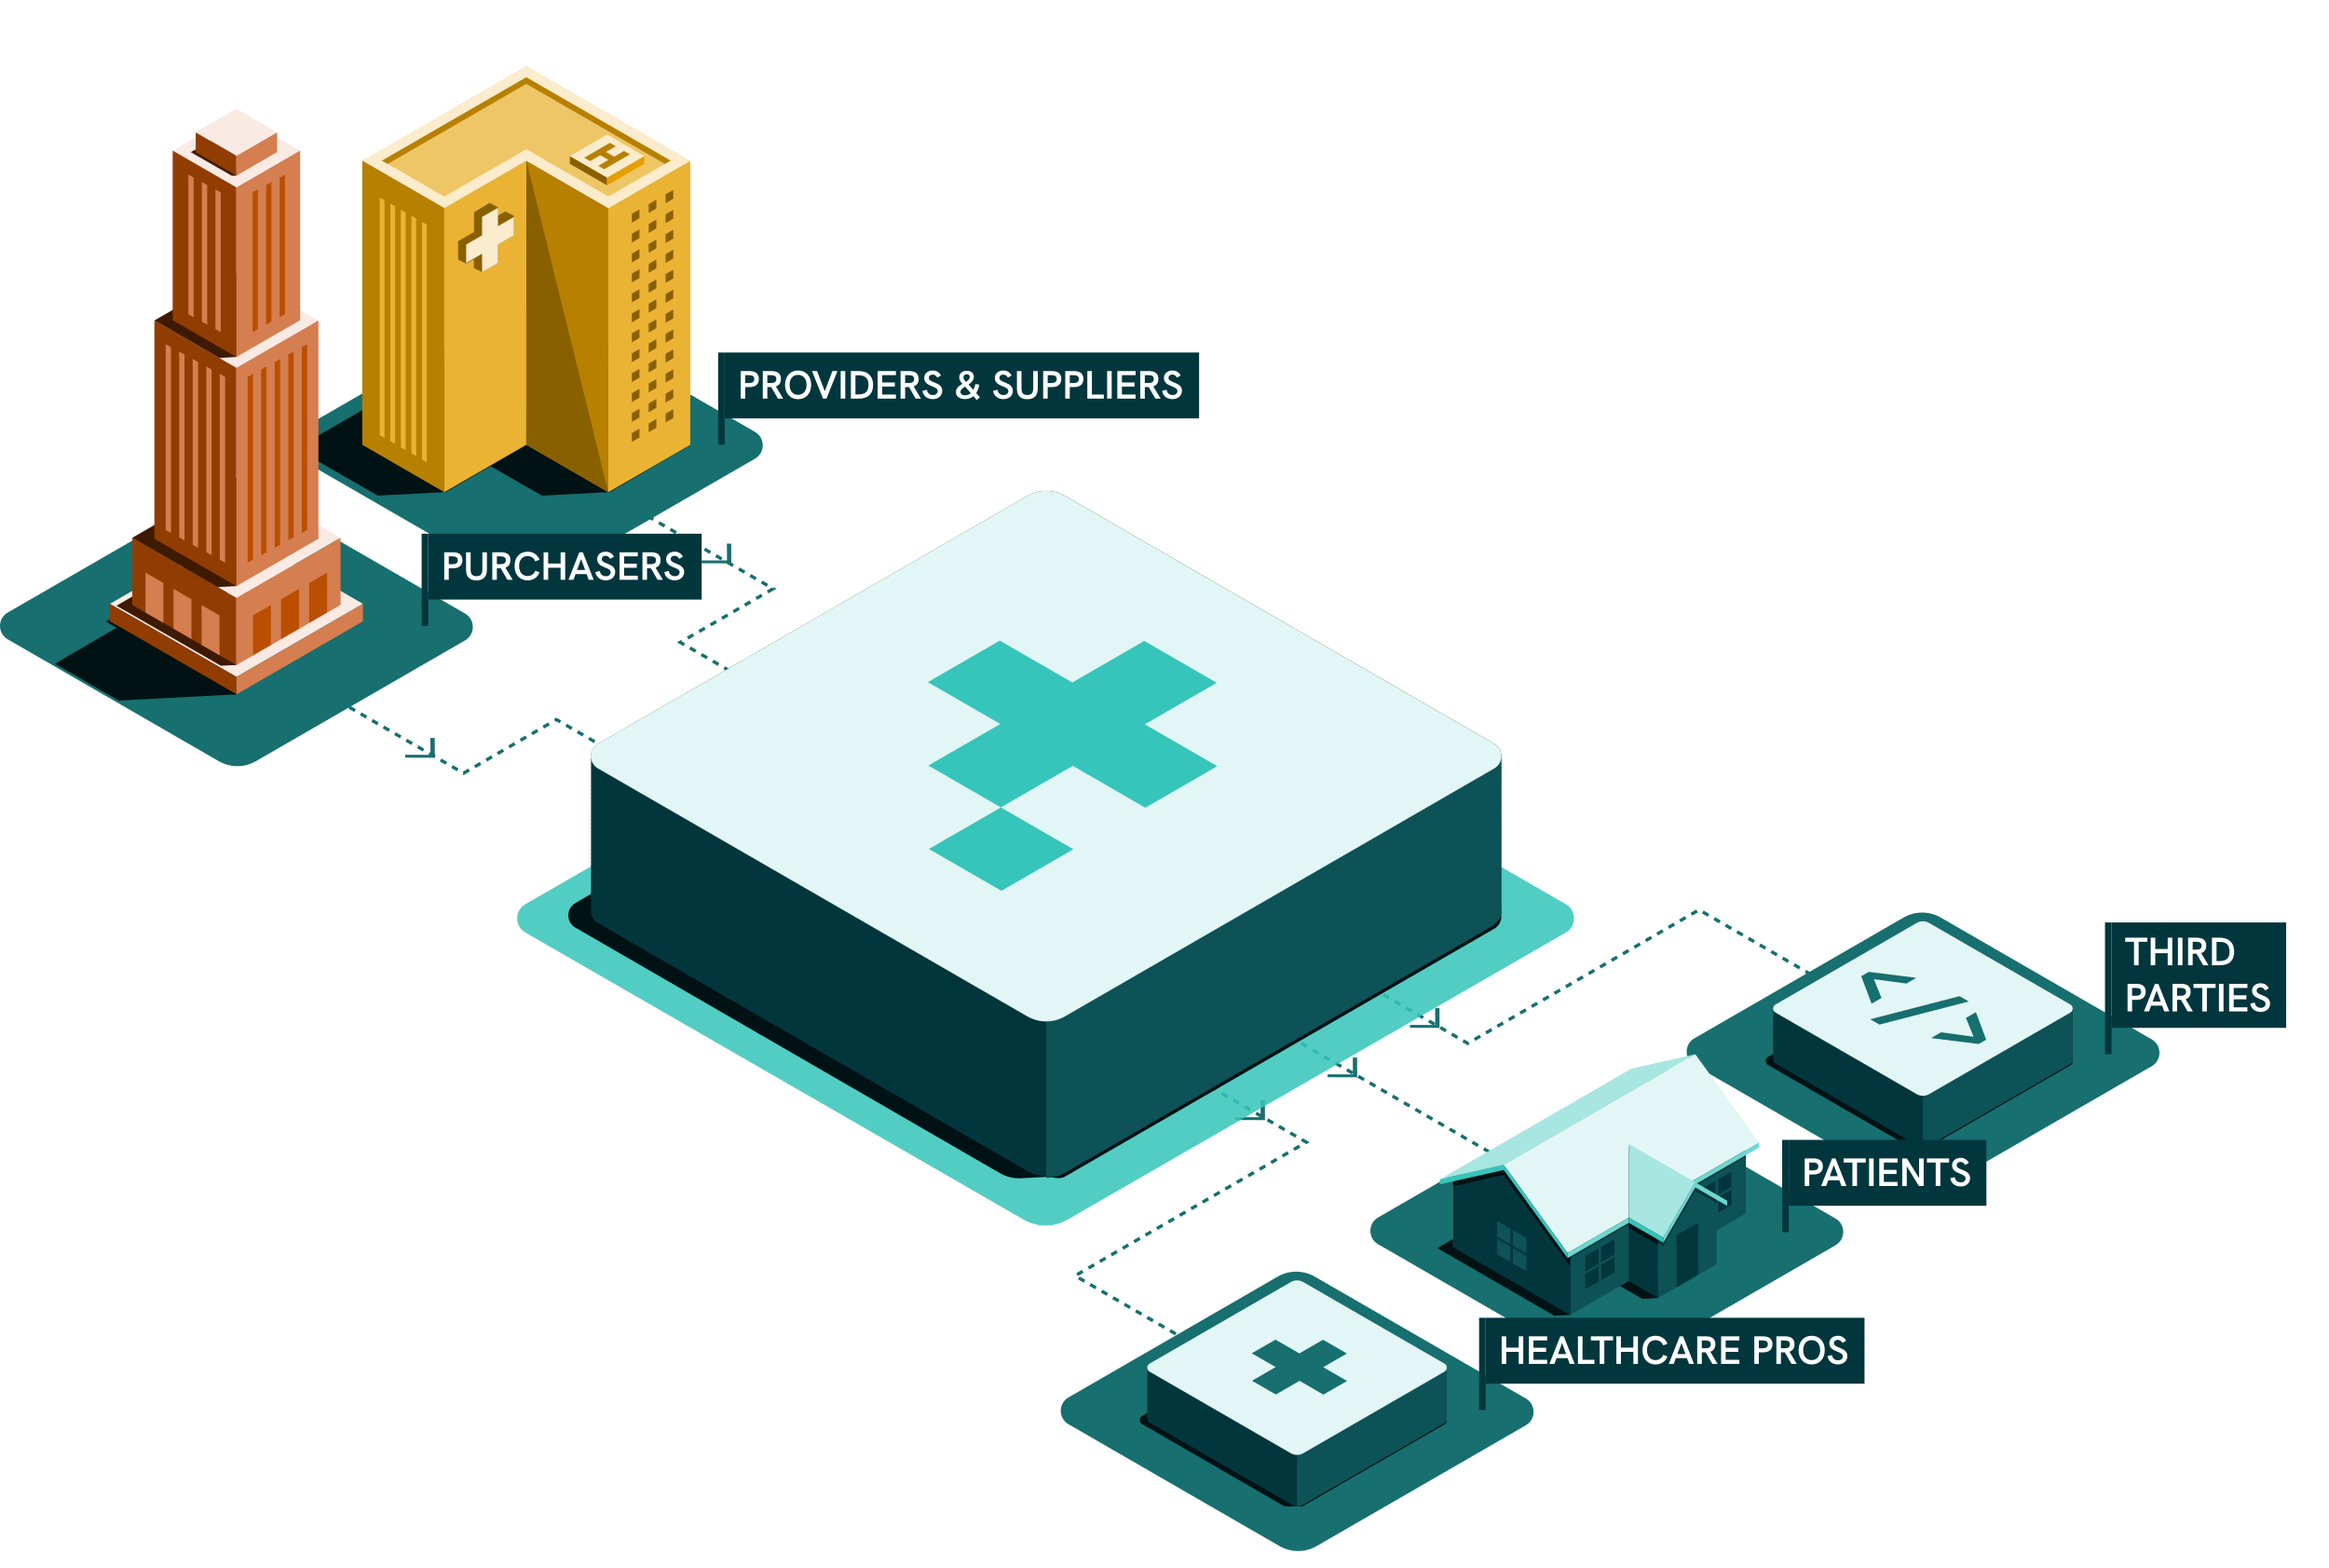
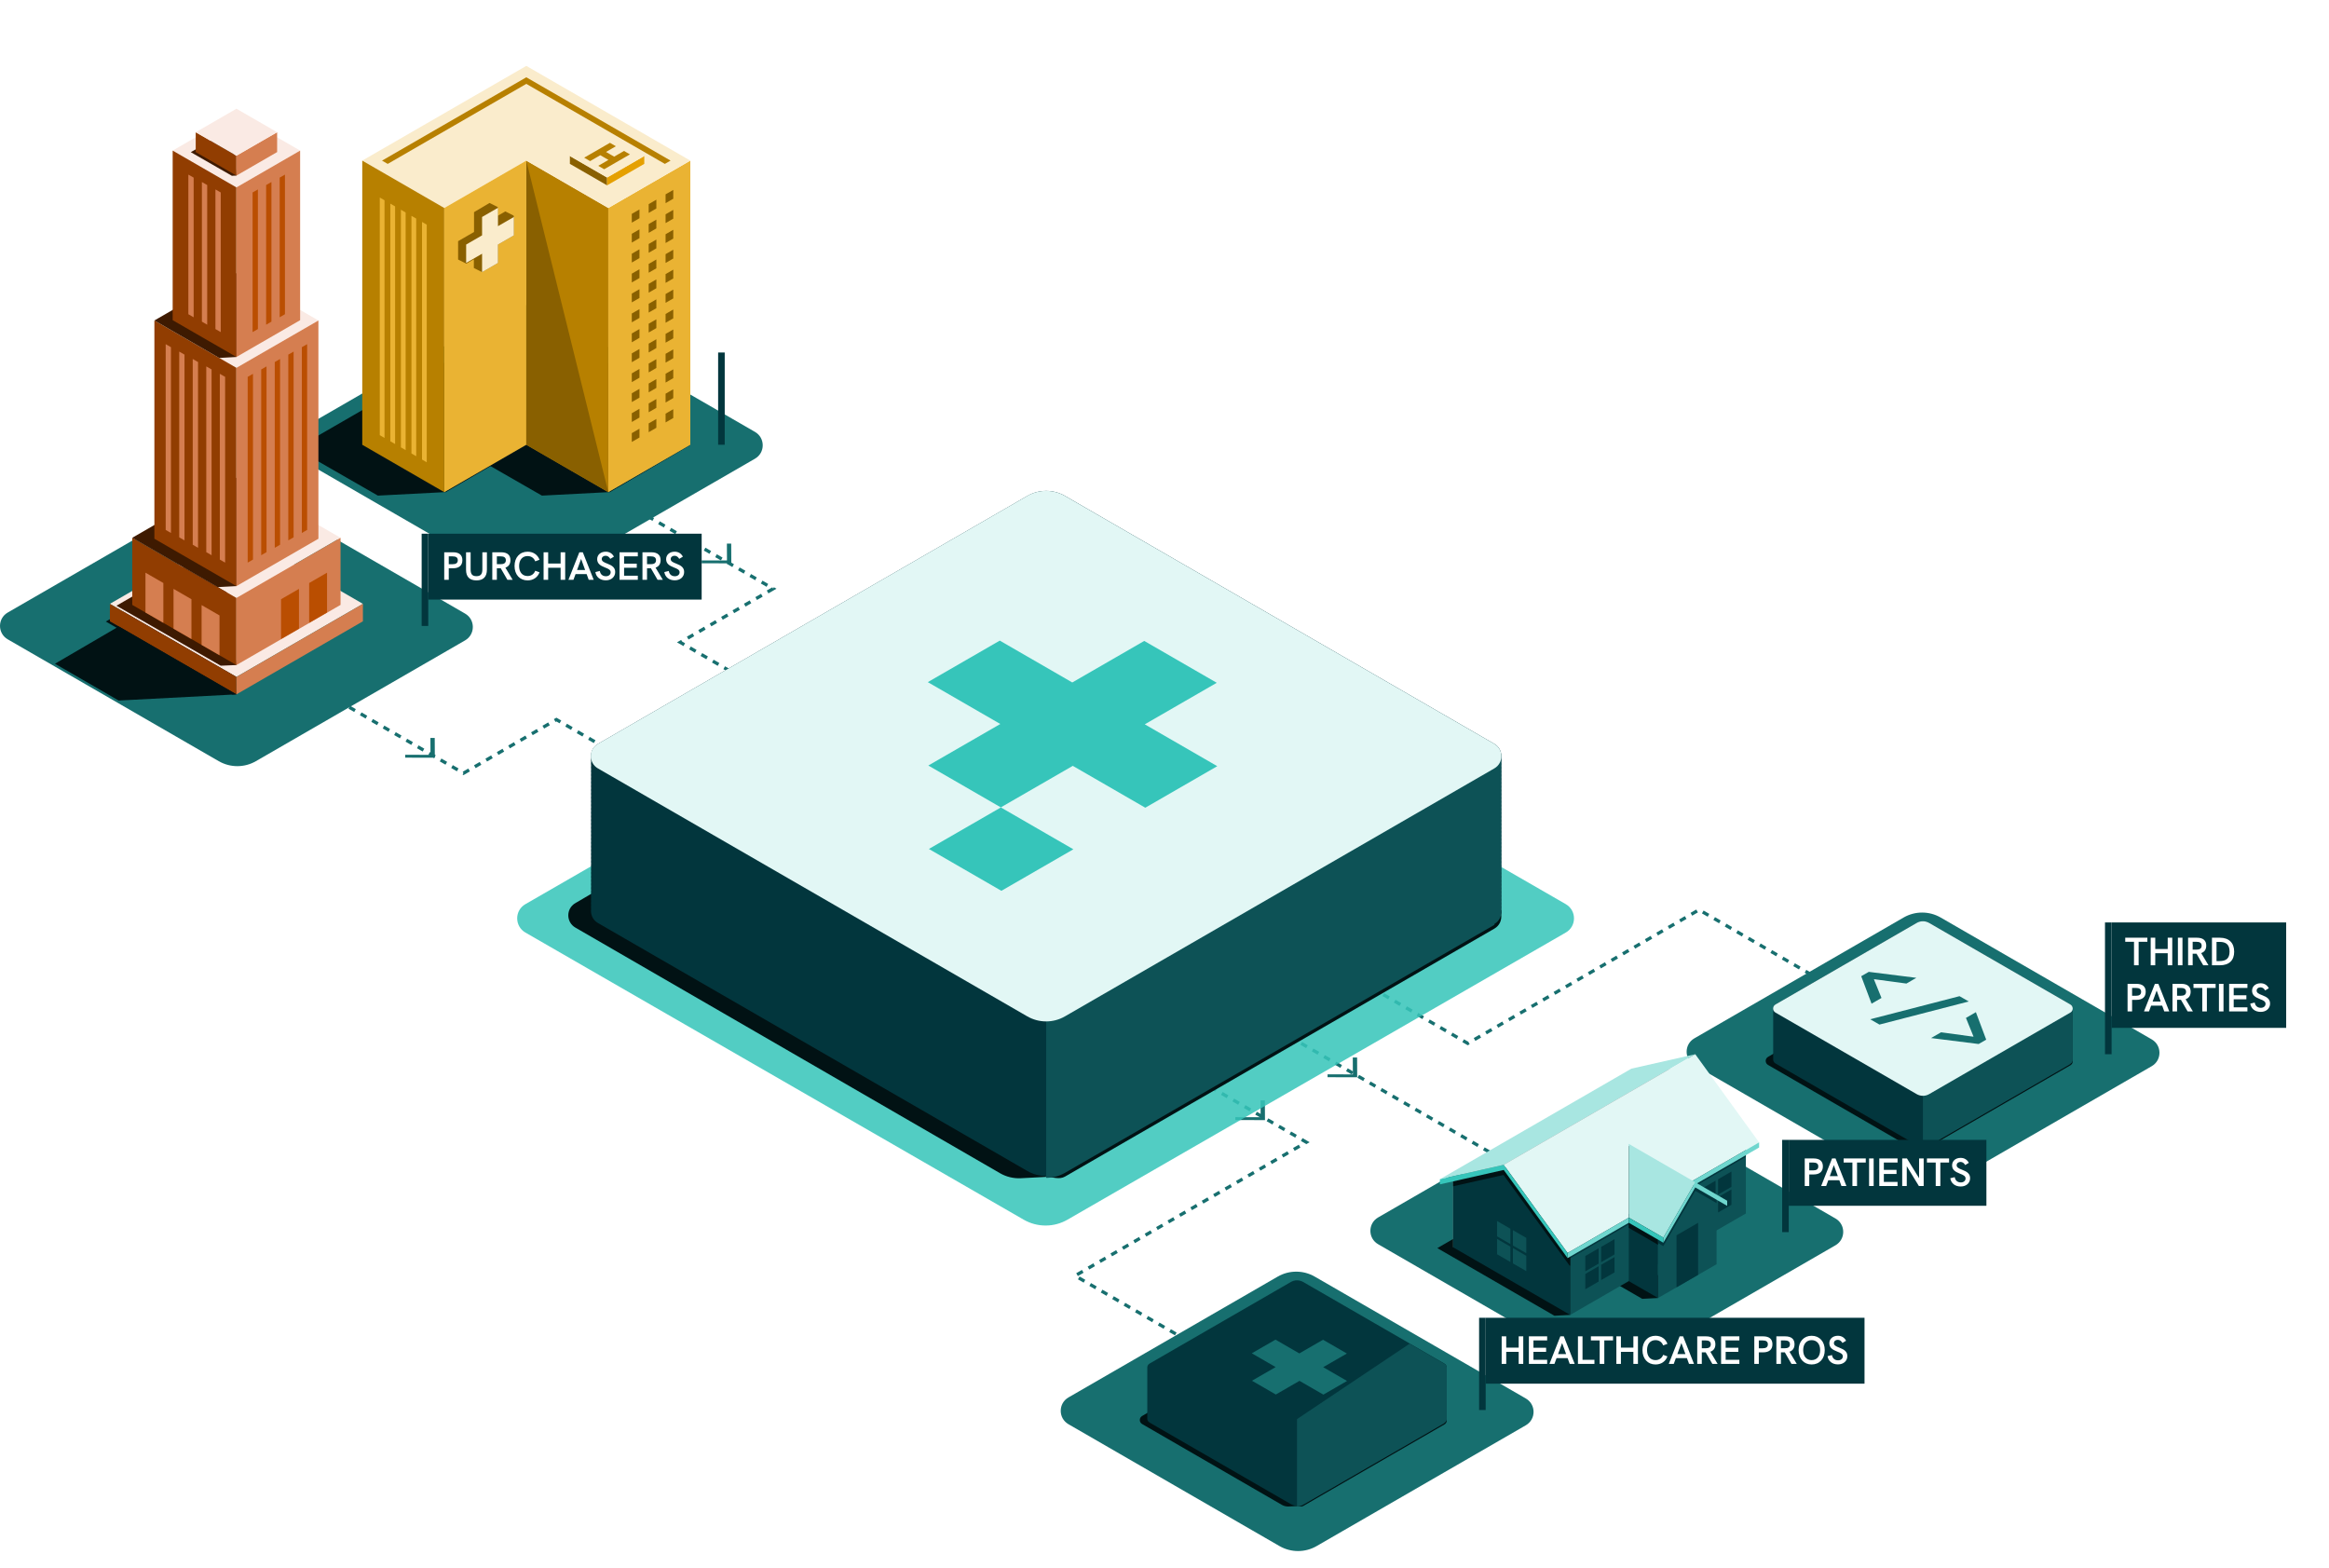
<svg xmlns="http://www.w3.org/2000/svg" width="707" height="476" viewBox="0 0 707 476" fill="none">
  <path d="M123.003 229.977L123 229.104L130.684 229.123L130.658 224H131.967L132 230L123.003 229.977Z" fill="#176F6F" />
  <path d="M213.003 170.977L213 170.104L220.684 170.123L220.658 165H221.967L222 171L213.003 170.977Z" fill="#176F6F" />
  <path d="M375.003 339.977L375 339.104L382.684 339.123L382.658 334H383.967L384 340L375.003 339.977Z" fill="#176F6F" />
  <path d="M403.003 326.977L403 326.104L410.684 326.123L410.658 321H411.967L412 327L403.003 326.977Z" fill="#176F6F" />
-   <path d="M428.003 311.977L428 311.104L435.684 311.123L435.658 306H436.967L437 312L428.003 311.977Z" fill="#176F6F" />
  <path d="M584.45 315.83L515.77 276.17L445.56 316.71L356 265" stroke="#176F6F" strokeMiterlimit="10" stroke-dasharray="2 2" />
  <path d="M462.56 355.71L373 304" stroke="#176F6F" strokeMiterlimit="10" stroke-dasharray="2 2" />
  <path d="M395.03 426.9L326.35 387.25L396.56 346.71L307 295" stroke="#176F6F" strokeMiterlimit="10" stroke-dasharray="2 2" />
  <path d="M578.408 360.298L514.348 323.307C511.217 321.497 511.217 316.987 514.348 315.177L577.857 278.507C581.338 276.497 585.637 276.497 589.118 278.507L653.188 315.497C656.318 317.307 656.318 321.818 653.188 323.628L589.677 360.298C586.197 362.308 581.897 362.308 578.417 360.298H578.408Z" fill="#176F6F" />
  <path d="M583.727 348.154L581.208 348.286C580.478 348.324 579.758 348.15 579.127 347.787L536.706 323.253C535.769 322.711 535.764 321.36 536.696 320.814L580.073 295.385L583.727 348.159V348.154Z" fill="#011214" />
  <path d="M629.185 321.567C629.185 321.567 629.185 321.529 629.185 321.511L583.731 345.88V348.154C584.381 348.154 585.031 348.456 585.615 348.121L628.502 323.356C629.034 323.05 629.255 322.481 629.185 321.944C629.203 321.817 629.203 321.69 629.185 321.567Z" fill="#011214" />
  <path d="M629.185 306.317C629.255 305.781 629.034 305.211 628.502 304.905L585.615 280.14C584.447 279.466 583.011 279.466 581.848 280.14L538.961 304.905C538.429 305.211 538.208 305.781 538.278 306.317C538.259 306.444 538.259 306.572 538.278 306.694C538.259 306.821 538.259 306.948 538.278 307.071C538.259 307.198 538.259 307.325 538.278 307.447C538.259 307.574 538.259 307.702 538.278 307.824C538.259 307.951 538.259 308.078 538.278 308.201C538.259 308.328 538.259 308.455 538.278 308.577C538.259 308.704 538.259 308.831 538.278 308.954C538.259 309.081 538.259 309.208 538.278 309.331C538.259 309.458 538.259 309.585 538.278 309.707C538.259 309.834 538.259 309.961 538.278 310.084C538.259 310.211 538.259 310.338 538.278 310.461C538.259 310.588 538.259 310.715 538.278 310.837C538.259 310.964 538.259 311.091 538.278 311.214C538.259 311.341 538.259 311.468 538.278 311.59C538.259 311.718 538.259 311.845 538.278 311.967C538.259 312.094 538.259 312.221 538.278 312.344C538.259 312.471 538.259 312.598 538.278 312.72C538.259 312.848 538.259 312.975 538.278 313.097C538.259 313.224 538.259 313.351 538.278 313.474C538.259 313.601 538.259 313.728 538.278 313.85C538.259 313.978 538.259 314.105 538.278 314.227C538.259 314.354 538.259 314.481 538.278 314.604C538.259 314.731 538.259 314.858 538.278 314.98C538.259 315.108 538.259 315.235 538.278 315.357C538.259 315.484 538.259 315.611 538.278 315.734C538.259 315.861 538.259 315.988 538.278 316.11C538.259 316.238 538.259 316.365 538.278 316.487C538.259 316.614 538.259 316.741 538.278 316.864C538.259 316.991 538.259 317.118 538.278 317.24C538.259 317.367 538.259 317.495 538.278 317.617C538.259 317.744 538.259 317.871 538.278 317.994C538.259 318.121 538.259 318.248 538.278 318.37C538.259 318.497 538.259 318.625 538.278 318.747C538.259 318.874 538.259 319.001 538.278 319.124C538.259 319.251 538.259 319.378 538.278 319.5C538.259 319.627 538.259 319.755 538.278 319.877C538.259 320.004 538.259 320.131 538.278 320.254C538.259 320.381 538.259 320.508 538.278 320.63C538.259 320.757 538.259 320.885 538.278 321.007C538.259 321.134 538.259 321.261 538.278 321.384C538.208 321.92 538.429 322.49 538.961 322.796L581.848 347.561C583.016 348.235 584.452 348.235 585.615 347.561L628.502 322.796C629.034 322.49 629.255 321.92 629.185 321.384C629.203 321.256 629.203 321.129 629.185 321.007C629.203 320.88 629.203 320.753 629.185 320.63C629.203 320.503 629.203 320.376 629.185 320.254C629.203 320.126 629.203 319.999 629.185 319.877C629.203 319.75 629.203 319.623 629.185 319.5C629.203 319.373 629.203 319.246 629.185 319.124C629.203 318.997 629.203 318.869 629.185 318.747C629.203 318.62 629.203 318.493 629.185 318.37C629.203 318.243 629.203 318.116 629.185 317.994C629.203 317.867 629.203 317.739 629.185 317.617C629.203 317.49 629.203 317.363 629.185 317.24C629.203 317.113 629.203 316.986 629.185 316.864C629.203 316.737 629.203 316.609 629.185 316.487C629.203 316.36 629.203 316.233 629.185 316.11C629.203 315.983 629.203 315.856 629.185 315.734C629.203 315.607 629.203 315.479 629.185 315.357C629.203 315.23 629.203 315.103 629.185 314.98C629.203 314.853 629.203 314.726 629.185 314.604C629.203 314.477 629.203 314.35 629.185 314.227C629.203 314.1 629.203 313.973 629.185 313.85C629.203 313.723 629.203 313.596 629.185 313.474C629.203 313.347 629.203 313.22 629.185 313.097C629.203 312.97 629.203 312.843 629.185 312.72C629.203 312.593 629.203 312.466 629.185 312.344C629.203 312.217 629.203 312.09 629.185 311.967C629.203 311.84 629.203 311.713 629.185 311.59C629.203 311.463 629.203 311.336 629.185 311.214C629.203 311.087 629.203 310.96 629.185 310.837C629.203 310.71 629.203 310.583 629.185 310.461C629.203 310.333 629.203 310.206 629.185 310.084C629.203 309.957 629.203 309.83 629.185 309.707C629.203 309.58 629.203 309.453 629.185 309.331C629.203 309.203 629.203 309.076 629.185 308.954C629.203 308.827 629.203 308.7 629.185 308.577C629.203 308.45 629.203 308.323 629.185 308.201C629.203 308.073 629.203 307.946 629.185 307.824C629.203 307.697 629.203 307.57 629.185 307.447C629.203 307.32 629.203 307.193 629.185 307.071C629.203 306.943 629.203 306.816 629.185 306.694C629.203 306.567 629.203 306.44 629.185 306.317Z" fill="#02363D" />
  <path d="M628.502 322.89C629.034 322.584 629.255 322.014 629.185 321.478C629.203 321.351 629.203 321.223 629.185 321.101C629.203 320.974 629.203 320.847 629.185 320.724C629.203 320.597 629.203 320.47 629.185 320.348C629.203 320.221 629.203 320.093 629.185 319.971C629.203 319.844 629.203 319.717 629.185 319.594C629.203 319.467 629.203 319.34 629.185 319.218C629.203 319.091 629.203 318.963 629.185 318.841C629.203 318.714 629.203 318.587 629.185 318.464C629.203 318.337 629.203 318.21 629.185 318.088C629.203 317.961 629.203 317.833 629.185 317.711C629.203 317.584 629.203 317.457 629.185 317.334C629.203 317.207 629.203 317.08 629.185 316.958C629.203 316.831 629.203 316.703 629.185 316.581C629.203 316.454 629.203 316.327 629.185 316.204C629.203 316.077 629.203 315.95 629.185 315.828C629.203 315.701 629.203 315.574 629.185 315.451C629.203 315.324 629.203 315.197 629.185 315.074C629.203 314.947 629.203 314.82 629.185 314.698C629.203 314.571 629.203 314.444 629.185 314.321C629.203 314.194 629.203 314.067 629.185 313.944C629.203 313.817 629.203 313.69 629.185 313.568C629.203 313.441 629.203 313.314 629.185 313.191C629.203 313.064 629.203 312.937 629.185 312.815C629.203 312.687 629.203 312.56 629.185 312.438C629.203 312.311 629.203 312.184 629.185 312.061C629.203 311.934 629.203 311.807 629.185 311.685C629.203 311.557 629.203 311.43 629.185 311.308C629.203 311.181 629.203 311.054 629.185 310.931C629.203 310.804 629.203 310.677 629.185 310.555C629.203 310.427 629.203 310.3 629.185 310.178C629.203 310.051 629.203 309.924 629.185 309.801C629.203 309.674 629.203 309.547 629.185 309.425C629.203 309.297 629.203 309.17 629.185 309.048C629.203 308.921 629.203 308.794 629.185 308.671C629.203 308.544 629.203 308.417 629.185 308.295C629.203 308.167 629.203 308.04 629.185 307.918C629.203 307.791 629.203 307.664 629.185 307.541C629.203 307.414 629.203 307.287 629.185 307.165C629.203 307.038 629.203 306.91 629.185 306.788C629.203 306.661 629.203 306.534 629.185 306.411C629.255 305.875 629.034 305.305 628.502 304.999L617.899 298.873L583.731 321.755V348.249C584.381 348.249 585.031 348.079 585.615 347.745L628.502 322.98V322.89Z" fill="#0D5256" />
  <path d="M538.957 307.353L581.844 332.118C583.012 332.792 584.448 332.792 585.61 332.118L628.498 307.353C629.439 306.812 629.439 305.451 628.498 304.905L585.61 280.14C584.443 279.466 583.007 279.466 581.844 280.14L538.957 304.905C538.015 305.446 538.015 306.807 538.957 307.353Z" fill="#E2F7F5" />
  <path d="M567.29 295L581.73 296.81L578.72 298.55L568.95 297.23L568.86 297.28L571.15 302.92L568.14 304.66L565 296.32L567.29 295ZM567.73 309.39L570.53 311L597.64 303.99L594.84 302.38L567.73 309.39ZM599.8 307.24L596.79 308.98L599.08 314.62L598.99 314.67L589.22 313.35L586.21 315.09L600.65 316.9L602.94 315.58L599.81 307.24H599.8Z" fill="#176F6F" />
  <path d="M482.408 414.663L418.348 377.673C415.217 375.863 415.217 371.353 418.348 369.543L481.857 332.873C485.338 330.863 489.637 330.863 493.118 332.873L557.188 369.863C560.318 371.673 560.318 376.183 557.188 377.993L493.677 414.663C490.197 416.673 485.897 416.673 482.417 414.663H482.408Z" fill="#176F6F" />
  <path d="M503.323 393.999L498.526 394.249L489.625 389.12L495.989 384.912L503.991 387.257L503.323 393.999Z" fill="#011214" />
  <path d="M476.662 399.128L471.865 399.381L436.32 378.855L489.625 348.046L476.662 399.128Z" fill="#011214" />
-   <path d="M494.436 327.295V347.818L529.981 368.344V347.818L512.207 323.28L494.436 327.295Z" fill="#8E8E8E" />
+   <path d="M494.436 327.295V347.818V347.818L512.207 323.28L494.436 327.295Z" fill="#8E8E8E" />
  <path d="M441.117 358.079L494.436 327.295V347.818L441.117 378.605V358.079Z" fill="#8E8E8E" />
  <path d="M441.117 358.079V378.605L476.662 399.128V378.605L458.887 354.067L441.117 358.079Z" fill="#02363D" />
  <path d="M476.662 378.605L529.981 347.818V368.344L476.662 399.128V378.605Z" fill="#0D5256" />
  <path d="M529.981 351.149L476.662 381.933V378.605L529.981 347.818V351.149Z" fill="#02363D" />
  <path d="M458.888 354.067L512.207 323.28L529.981 347.818L476.662 378.605L458.888 354.067Z" fill="#011214" />
  <path d="M495.239 324.376L514.62 320L456.479 353.571L437.098 357.947L495.239 324.376Z" fill="#A8E6E1" />
  <path d="M476.662 384.117V378.605L458.887 354.067L442.056 357.867L441.117 358.406V360.082L456.411 356.651L476.502 384.209L476.662 384.117Z" fill="#011214" />
  <path d="M456.478 353.571L514.619 320L534 346.758L475.858 380.326L456.478 353.571Z" fill="#E2F7F5" />
  <path d="M494.436 368.344V388.867L503.323 393.999V373.473L494.436 368.344Z" fill="#02363D" />
  <path d="M512.207 358.079L494.436 368.344L503.323 373.473L521.094 363.212L512.207 358.079Z" fill="#8E8E8E" />
  <path d="M525.602 360.253L521.548 362.594V357.947L525.602 355.606V360.253Z" fill="#02363D" />
  <path d="M520.784 358.39V363.037L516.726 365.378V360.731L520.784 358.39Z" fill="#02363D" />
  <path d="M525.602 365.692L521.548 368.033V363.386L525.602 361.045V365.692Z" fill="#02363D" />
  <path d="M520.784 368.476L516.726 370.817V366.167L520.784 363.825V368.476Z" fill="#02363D" />
  <path d="M503.323 393.999L521.094 383.734V363.212L512.207 358.079L503.323 373.473V393.999Z" fill="#0D5256" />
  <path d="M534 346.758L475.859 380.326V381.885L534 348.314V346.758Z" fill="#6FD6CE" />
  <path d="M494.436 347.818V368.344L503.323 373.473L512.207 358.079L494.436 347.818Z" fill="#011214" />
  <path d="M503.323 377.84V373.473L494.436 368.344V372.707L503.323 377.84Z" fill="#011214" />
  <path d="M521.094 365.206L514.619 361.467L504.929 378.252L503.323 377.325V373.473L512.017 358.408L521.094 363.65V365.206Z" fill="#02363D" />
  <path d="M494.436 347.218V369.6L504.929 375.661L514.62 358.875L494.436 347.218Z" fill="#A8E6E1" />
  <path d="M454.451 375.279L458.505 377.62V372.97L454.451 370.628V375.279Z" fill="#0D5256" />
  <path d="M459.272 373.412V378.063L463.327 380.401V375.753L459.272 373.412Z" fill="#0D5256" />
  <path d="M454.451 380.718L458.505 383.06V378.409L454.451 376.068V380.718Z" fill="#0D5256" />
  <path d="M459.272 383.499L463.327 385.84V381.193L459.272 378.852V383.499Z" fill="#0D5256" />
  <path d="M490.113 380.779L486.055 383.12V378.47L490.113 376.128V380.779Z" fill="#02363D" />
  <path d="M485.292 378.912V383.563L481.237 385.901V381.254L485.292 378.912Z" fill="#02363D" />
  <path d="M490.113 386.218L486.055 388.56V383.909L490.113 381.568V386.218Z" fill="#02363D" />
  <path d="M485.292 388.999L481.237 391.34V386.693L485.292 384.352V388.999Z" fill="#02363D" />
  <path d="M515.487 386.975L508.927 390.762V374.961L515.487 371.171V386.975Z" fill="#02363D" />
  <path d="M437.098 357.947V359.503L456.479 355.127L475.859 381.885V380.326L456.479 353.571L437.098 357.947Z" fill="#36C5BA" />
  <path d="M524.31 364.471V366.028L514.62 360.431L504.93 377.217V375.661L514.62 358.875L524.31 364.471Z" fill="#6FD6CE" />
  <path d="M494.436 369.6V371.156L504.929 377.217V375.661L494.436 369.6Z" fill="#36C5BA" />
  <path d="M388.408 469.298L324.348 432.307C321.217 430.497 321.217 425.987 324.348 424.177L387.857 387.507C391.338 385.497 395.637 385.497 399.118 387.507L463.188 424.497C466.318 426.307 466.318 430.818 463.188 432.628L399.677 469.298C396.197 471.308 391.897 471.308 388.417 469.298H388.408Z" fill="#176F6F" />
  <path d="M393.727 457.154L391.208 457.286C390.478 457.324 389.758 457.15 389.127 456.787L346.706 432.253C345.769 431.711 345.764 430.36 346.696 429.814L390.073 404.385L393.727 457.159V457.154Z" fill="#011214" />
  <path d="M439.185 430.567C439.185 430.567 439.185 430.53 439.185 430.511L393.731 454.88V457.154C394.381 457.154 395.031 457.456 395.615 457.122L438.502 432.356C439.034 432.05 439.255 431.481 439.185 430.944C439.203 430.817 439.203 430.69 439.185 430.567Z" fill="#011214" />
  <path d="M439.185 415.317C439.255 414.781 439.034 414.211 438.502 413.905L395.615 389.14C394.447 388.466 393.011 388.466 391.848 389.14L348.961 413.905C348.429 414.211 348.208 414.781 348.278 415.317C348.259 415.444 348.259 415.572 348.278 415.694C348.259 415.821 348.259 415.948 348.278 416.071C348.259 416.198 348.259 416.325 348.278 416.447C348.259 416.574 348.259 416.702 348.278 416.824C348.259 416.951 348.259 417.078 348.278 417.201C348.259 417.328 348.259 417.455 348.278 417.577C348.259 417.704 348.259 417.832 348.278 417.954C348.259 418.081 348.259 418.208 348.278 418.331C348.259 418.458 348.259 418.585 348.278 418.707C348.259 418.834 348.259 418.961 348.278 419.084C348.259 419.211 348.259 419.338 348.278 419.461C348.259 419.588 348.259 419.715 348.278 419.837C348.259 419.964 348.259 420.091 348.278 420.214C348.259 420.341 348.259 420.468 348.278 420.591C348.259 420.718 348.259 420.845 348.278 420.967C348.259 421.094 348.259 421.221 348.278 421.344C348.259 421.471 348.259 421.598 348.278 421.72C348.259 421.848 348.259 421.975 348.278 422.097C348.259 422.224 348.259 422.351 348.278 422.474C348.259 422.601 348.259 422.728 348.278 422.85C348.259 422.978 348.259 423.105 348.278 423.227C348.259 423.354 348.259 423.481 348.278 423.604C348.259 423.731 348.259 423.858 348.278 423.98C348.259 424.108 348.259 424.235 348.278 424.357C348.259 424.484 348.259 424.611 348.278 424.734C348.259 424.861 348.259 424.988 348.278 425.11C348.259 425.238 348.259 425.365 348.278 425.487C348.259 425.614 348.259 425.741 348.278 425.864C348.259 425.991 348.259 426.118 348.278 426.24C348.259 426.368 348.259 426.495 348.278 426.617C348.259 426.744 348.259 426.871 348.278 426.994C348.259 427.121 348.259 427.248 348.278 427.37C348.259 427.497 348.259 427.625 348.278 427.747C348.259 427.874 348.259 428.001 348.278 428.124C348.259 428.251 348.259 428.378 348.278 428.5C348.259 428.627 348.259 428.755 348.278 428.877C348.259 429.004 348.259 429.131 348.278 429.254C348.259 429.381 348.259 429.508 348.278 429.63C348.259 429.757 348.259 429.885 348.278 430.007C348.259 430.134 348.259 430.261 348.278 430.384C348.208 430.92 348.429 431.49 348.961 431.796L391.848 456.561C393.016 457.235 394.452 457.235 395.615 456.561L438.502 431.796C439.034 431.49 439.255 430.92 439.185 430.384C439.203 430.256 439.203 430.129 439.185 430.007C439.203 429.88 439.203 429.753 439.185 429.63C439.203 429.503 439.203 429.376 439.185 429.254C439.203 429.127 439.203 428.999 439.185 428.877C439.203 428.75 439.203 428.623 439.185 428.5C439.203 428.373 439.203 428.246 439.185 428.124C439.203 427.997 439.203 427.869 439.185 427.747C439.203 427.62 439.203 427.493 439.185 427.37C439.203 427.243 439.203 427.116 439.185 426.994C439.203 426.867 439.203 426.739 439.185 426.617C439.203 426.49 439.203 426.363 439.185 426.24C439.203 426.113 439.203 425.986 439.185 425.864C439.203 425.737 439.203 425.609 439.185 425.487C439.203 425.36 439.203 425.233 439.185 425.11C439.203 424.983 439.203 424.856 439.185 424.734C439.203 424.607 439.203 424.48 439.185 424.357C439.203 424.23 439.203 424.103 439.185 423.98C439.203 423.853 439.203 423.726 439.185 423.604C439.203 423.477 439.203 423.35 439.185 423.227C439.203 423.1 439.203 422.973 439.185 422.85C439.203 422.723 439.203 422.596 439.185 422.474C439.203 422.347 439.203 422.22 439.185 422.097C439.203 421.97 439.203 421.843 439.185 421.72C439.203 421.593 439.203 421.466 439.185 421.344C439.203 421.217 439.203 421.09 439.185 420.967C439.203 420.84 439.203 420.713 439.185 420.591C439.203 420.463 439.203 420.336 439.185 420.214C439.203 420.087 439.203 419.96 439.185 419.837C439.203 419.71 439.203 419.583 439.185 419.461C439.203 419.333 439.203 419.206 439.185 419.084C439.203 418.957 439.203 418.83 439.185 418.707C439.203 418.58 439.203 418.453 439.185 418.331C439.203 418.203 439.203 418.076 439.185 417.954C439.203 417.827 439.203 417.7 439.185 417.577C439.203 417.45 439.203 417.323 439.185 417.201C439.203 417.073 439.203 416.946 439.185 416.824C439.203 416.697 439.203 416.57 439.185 416.447C439.203 416.32 439.203 416.193 439.185 416.071C439.203 415.944 439.203 415.816 439.185 415.694C439.203 415.567 439.203 415.44 439.185 415.317Z" fill="#02363D" />
  <path d="M438.502 431.89C439.034 431.584 439.255 431.014 439.185 430.478C439.203 430.351 439.203 430.223 439.185 430.101C439.203 429.974 439.203 429.847 439.185 429.724C439.203 429.597 439.203 429.47 439.185 429.348C439.203 429.221 439.203 429.093 439.185 428.971C439.203 428.844 439.203 428.717 439.185 428.594C439.203 428.467 439.203 428.34 439.185 428.218C439.203 428.091 439.203 427.963 439.185 427.841C439.203 427.714 439.203 427.587 439.185 427.464C439.203 427.337 439.203 427.21 439.185 427.088C439.203 426.961 439.203 426.834 439.185 426.711C439.203 426.584 439.203 426.457 439.185 426.334C439.203 426.207 439.203 426.08 439.185 425.958C439.203 425.831 439.203 425.704 439.185 425.581C439.203 425.454 439.203 425.327 439.185 425.204C439.203 425.077 439.203 424.95 439.185 424.828C439.203 424.701 439.203 424.574 439.185 424.451C439.203 424.324 439.203 424.197 439.185 424.075C439.203 423.947 439.203 423.82 439.185 423.698C439.203 423.571 439.203 423.444 439.185 423.321C439.203 423.194 439.203 423.067 439.185 422.945C439.203 422.817 439.203 422.69 439.185 422.568C439.203 422.441 439.203 422.314 439.185 422.191C439.203 422.064 439.203 421.937 439.185 421.815C439.203 421.687 439.203 421.56 439.185 421.438C439.203 421.311 439.203 421.184 439.185 421.061C439.203 420.934 439.203 420.807 439.185 420.685C439.203 420.557 439.203 420.43 439.185 420.308C439.203 420.181 439.203 420.054 439.185 419.931C439.203 419.804 439.203 419.677 439.185 419.555C439.203 419.427 439.203 419.3 439.185 419.178C439.203 419.051 439.203 418.924 439.185 418.801C439.203 418.674 439.203 418.547 439.185 418.425C439.203 418.298 439.203 418.17 439.185 418.048C439.203 417.921 439.203 417.794 439.185 417.671C439.203 417.544 439.203 417.417 439.185 417.295C439.203 417.168 439.203 417.04 439.185 416.918C439.203 416.791 439.203 416.664 439.185 416.541C439.203 416.414 439.203 416.287 439.185 416.165C439.203 416.038 439.203 415.91 439.185 415.788C439.203 415.661 439.203 415.534 439.185 415.411C439.255 414.875 439.034 414.305 438.502 413.999L427.899 407.874L393.731 430.755V457.249C394.381 457.249 395.031 457.079 395.615 456.745L438.502 431.98V431.89Z" fill="#0D5256" />
-   <path d="M348.957 416.353L391.844 441.118C393.012 441.792 394.448 441.792 395.61 441.118L438.498 416.353C439.439 415.812 439.439 414.451 438.498 413.905L395.61 389.14C394.443 388.466 393.007 388.466 391.844 389.14L348.957 413.905C348.015 414.446 348.015 415.807 348.957 416.353Z" fill="#E2F7F5" />
  <path fill-rule="evenodd" clip-rule="evenodd" d="M401.62 406.668L408.861 410.849L401.672 414.996L408.913 419.177L401.724 423.325L394.482 419.144L387.293 423.292L380.052 419.111L387.241 414.964L380 410.783L387.189 406.635L394.431 410.816L401.62 406.668Z" fill="#176F6F" />
  <path d="M256.22 223.68L206.51 194.98L234.71 178.7L185 150" stroke="#176F6F" strokeMiterlimit="10" stroke-dasharray="2 2" />
  <path d="M218.62 247.12L168.91 218.42L140.71 234.7L91 206" stroke="#176F6F" strokeMiterlimit="10" stroke-dasharray="2 2" />
  <path d="M154.408 175.9L90.347 138.91C87.218 137.1 87.218 132.59 90.347 130.78L153.857 94.11C157.338 92.1 161.637 92.1 165.118 94.11L229.188 131.1C232.318 132.91 232.318 137.42 229.188 139.23L165.677 175.9C162.197 177.91 157.897 177.91 154.417 175.9H154.408Z" fill="#176F6F" />
  <path d="M134.868 149.39H135.308L159.918 135.1H158.118L134.868 149.39Z" fill="#011214" />
  <path d="M184.658 149.39H185.108L209.508 135.14L209.558 135.01L184.658 149.39Z" fill="#011214" />
  <path d="M134.867 149.39L114.707 150.44L89.797 136.14L139.577 107.39L134.867 149.39Z" fill="#011214" />
  <path d="M184.657 149.39L164.507 150.44L139.587 136.14L189.377 107.39L184.657 149.39Z" fill="#011214" />
  <path d="M184.658 63.13V149.39L159.768 135.01V48.75L184.658 63.13Z" fill="#B78000" />
  <path d="M209.558 48.75L184.658 63.13V149.39L209.558 135.01V48.75Z" fill="#EAB333" />
  <path d="M209.558 48.75L159.768 20L109.968 48.75L134.868 63.13L159.768 48.75L184.658 63.13L209.558 48.75Z" fill="#FAECCC" />
  <path d="M109.968 48.75V135.01L134.868 149.39V63.13L109.968 48.75Z" fill="#B78000" />
  <path d="M159.768 48.75L134.868 63.13V149.39L159.768 135.01V48.75Z" fill="#EAB333" />
  <path d="M156 65.86V71.438L151.169 74.229V79.807L146.337 82.597V82.584L146.325 82.592V82.578L146.314 82.586V82.572L146.302 82.58V82.566L146.29 82.574V82.561L146.279 82.568V82.555L146.267 82.562V82.549L146.255 82.557V82.543L146.244 82.551V82.537L146.232 82.545V82.531L146.221 82.539V82.526L146.209 82.533V82.52L146.197 82.528V82.514L146.186 82.522V82.508L146.174 82.516V82.502L146.162 82.51V82.496L146.151 82.504V82.491L146.139 82.498V82.485L146.127 82.493V82.479L146.116 82.487V82.473L146.104 82.481V82.467L146.093 82.475V82.462L146.081 82.469V82.456L146.069 82.463V82.45L146.058 82.458V82.444L146.046 82.452V82.438L146.034 82.446V82.433L146.023 82.44V82.427L146.011 82.434V82.421L145.999 82.429V82.415L145.988 82.423V82.409L145.976 82.417V82.403L145.964 82.411V82.397L145.953 82.405V82.392L145.941 82.4V82.386L145.93 82.394V82.38L145.918 82.388V82.374L145.906 82.382V82.368L145.895 82.376V82.363L145.883 82.37V82.357L145.871 82.365V82.351L145.86 82.359V82.345L145.848 82.353V82.339L145.836 82.347V82.334L145.825 82.341V82.328L145.813 82.335V82.322L145.801 82.33V82.316L145.79 82.324V82.31L145.778 82.318V82.304L145.767 82.312V82.299L145.755 82.306V82.293L145.743 82.3V82.287L145.732 82.295V82.281L145.72 82.289V82.275L145.708 82.283V82.269L145.697 82.277V82.264L145.685 82.271V82.258L145.673 82.266V82.252L145.662 82.26V82.246L145.65 82.254V82.24L145.638 82.248V82.234L145.627 82.242V82.229L145.615 82.237V82.223L145.604 82.231V82.217L145.592 82.225V82.211L145.58 82.219V82.205L145.569 82.213V82.2L145.557 82.207V82.194L145.545 82.202V82.188L145.534 82.196V82.182L145.522 82.19V82.176L145.51 82.184V82.171L145.499 82.178V82.165L145.487 82.172V82.159L145.475 82.167V82.153L145.464 82.161V82.147L145.452 82.155V82.141L145.441 82.149V82.136L145.429 82.143V82.13L145.417 82.138V82.124L145.406 82.132V82.118L145.394 82.126V82.112L145.382 82.12V82.106L145.371 82.114V82.101L145.359 82.108V82.095L145.347 82.103V82.089L145.336 82.097V82.083L145.324 82.091V82.077L145.312 82.085V82.072L145.301 82.079V82.066L145.289 82.073V82.06L145.278 82.068V82.054L145.266 82.062V82.048L145.254 82.056V82.042L145.243 82.05V82.037L145.231 82.044V82.031L145.219 82.039V82.025L145.208 82.033V82.019L145.196 82.027V82.013L145.184 82.021V82.007L145.173 82.015V82.002L145.161 82.01V81.996L145.149 82.004V81.99L145.138 81.998V81.984L145.126 81.992V81.978L145.115 81.986V81.973L145.103 81.98V81.967L145.091 81.975V81.961L145.08 81.969V81.955L145.068 81.963V81.949L145.056 81.957V81.944L145.045 81.951V81.938L145.033 81.945V81.932L145.021 81.94V81.926L145.01 81.934V81.92L144.998 81.928V81.914L144.986 81.922V81.909L144.975 81.916V81.903L144.963 81.91V81.897L144.952 81.905V81.891L144.94 81.899V81.885L144.928 81.893V81.879L144.917 81.887V81.874L144.905 81.881V81.868L144.893 81.876V81.862L144.882 81.87V81.856L144.87 81.864V81.85L144.858 81.858V81.844L144.847 81.852V81.839L144.835 81.847V81.833L144.823 81.841V81.827L144.812 81.835V81.821L144.8 81.829V81.815L144.789 81.823V81.81L144.777 81.817V81.804L144.765 81.811V81.798L144.754 81.806V81.792L144.742 81.8V81.786L144.73 81.794V81.781L144.719 81.788V81.775L144.707 81.782V81.769L144.695 81.777V81.763L144.684 81.771V81.757L144.672 81.765V81.751L144.661 81.759V81.746L144.649 81.753V81.74L144.637 81.748V81.734L144.626 81.742V81.728L144.614 81.736V81.722L144.602 81.73V81.716L144.591 81.724V81.711L144.579 81.718V81.705L144.567 81.713V81.699L144.556 81.707V81.693L144.544 81.701V81.687L144.532 81.695V81.681L144.521 81.689V81.676L144.509 81.683V81.67L144.498 81.678V81.664L144.486 81.672V81.658L144.474 81.666V81.652L144.463 81.66V81.647L144.451 81.654V81.641L144.439 81.649V81.635L144.428 81.643V81.629L144.416 81.637V81.623L144.404 81.631V81.618L144.393 81.625V81.612L144.381 81.619V81.606L144.369 81.614V81.6L144.358 81.608V81.594L144.346 81.602V81.588L144.335 81.596V81.583L144.323 81.59V81.577L144.311 81.585V81.571L144.3 81.579V81.565L144.288 81.573V81.559L144.276 81.567V81.553L144.265 81.561V81.548L144.253 81.555V81.542L144.241 81.55V81.536L144.23 81.544V81.53L144.218 81.538V81.524L144.206 81.532V81.519L144.195 81.526V81.513L144.183 81.52V81.507L144.172 81.515V81.501L144.16 81.509V81.495L144.148 81.503V81.489L144.137 81.497V81.484L144.125 81.491V81.478L144.113 81.486V81.472L144.102 81.48V81.466L144.09 81.474V81.46L144.078 81.468V81.454L144.067 81.462V81.449L144.055 81.457V81.443L144.043 81.451V81.437L144.032 81.445V81.431L144.02 81.439V81.425L144.009 81.433V81.42L143.997 81.427V81.414L143.985 81.421V81.408L143.974 81.416V81.402L143.962 81.41V81.396L143.95 81.404V81.391L143.939 81.398V81.385L143.927 81.392V81.379L143.915 81.387V81.373L143.904 81.381V81.367L143.892 81.375V81.361L143.88 81.369V81.356L143.869 81.363V81.35L143.857 81.358V81.344L143.846 81.352V78.709L141.558 80.03V80.017L141.546 80.025V80.011L141.535 80.019V80.005L141.523 80.013V79.999L141.511 80.007V79.993L141.5 80.001V79.988L141.488 79.995V79.982L141.476 79.99V79.976L141.465 79.984V79.97L141.453 79.978V79.964L141.441 79.972V79.959L141.43 79.966V79.953L141.418 79.96V79.947L141.406 79.955V79.941L141.395 79.949V79.935L141.383 79.943V79.929L141.372 79.937V79.924L141.36 79.931V79.918L141.348 79.925V79.912L141.337 79.92V79.906L141.325 79.914V79.9L141.313 79.908V79.894L141.302 79.902V79.889L141.29 79.896V79.883L141.278 79.891V79.877L141.267 79.885V79.871L141.255 79.879V79.865L141.244 79.873V79.859L141.232 79.867V79.854L141.22 79.862V79.848L141.209 79.856V79.842L141.197 79.85V79.836L141.185 79.844V79.83L141.174 79.838V79.825L141.162 79.832V79.819L141.15 79.826V79.813L141.139 79.821V79.807L141.127 79.815V79.801L141.115 79.809V79.796L141.104 79.803V79.79L141.092 79.797V79.784L141.081 79.792V79.778L141.069 79.786V79.772L141.057 79.78V79.766L141.046 79.774V79.761L141.034 79.768V79.755L141.022 79.763V79.749L141.011 79.757V79.743L140.999 79.751V79.737L140.987 79.745V79.731L140.976 79.739V79.726L140.964 79.733V79.72L140.952 79.728V79.714L140.941 79.722V79.708L140.929 79.716V79.702L140.918 79.71V79.697L140.906 79.704V79.691L140.894 79.698V79.685L140.883 79.693V79.679L140.871 79.687V79.673L140.859 79.681V79.667L140.848 79.675V79.662L140.836 79.669V79.656L140.824 79.664V79.65L140.813 79.658V79.644L140.801 79.652V79.638L140.789 79.646V79.632L140.778 79.64V79.627L140.766 79.634V79.621L140.755 79.629V79.615L140.743 79.623V79.609L140.731 79.617V79.603L140.72 79.611V79.598L140.708 79.605V79.592L140.696 79.6V79.586L140.685 79.594V79.58L140.673 79.588V79.574L140.661 79.582V79.569L140.65 79.576V79.563L140.638 79.57V79.557L140.626 79.565V79.551L140.615 79.559V79.545L140.603 79.553V79.539L140.592 79.547V79.534L140.58 79.541V79.528L140.568 79.535V79.522L140.557 79.53V79.516L140.545 79.524V79.51L140.533 79.518V79.504L140.522 79.512V79.499L140.51 79.506V79.493L140.498 79.501V79.487L140.487 79.495V79.481L140.475 79.489V79.475L140.463 79.483V79.469L140.452 79.477V79.464L140.44 79.472V79.458L140.429 79.466V79.452L140.417 79.46V79.446L140.405 79.454V79.44L140.394 79.448V79.435L140.382 79.442V79.429L140.37 79.436V79.423L140.359 79.431V79.417L140.347 79.425V79.411L140.335 79.419V79.406L140.324 79.413V79.4L140.312 79.407V79.394L140.3 79.402V79.388L140.289 79.396V79.382L140.277 79.39V79.376L140.266 79.384V79.371L140.254 79.378V79.365L140.242 79.373V79.359L140.231 79.367V79.353L140.219 79.361V79.347L140.207 79.355V79.341L140.196 79.349V79.336L140.184 79.343V79.33L140.172 79.338V79.324L140.161 79.332V79.318L140.149 79.326V79.312L140.137 79.32V79.306L140.126 79.314V79.301L140.114 79.308V79.295L140.103 79.303V79.289L140.091 79.297V79.283L140.079 79.291V79.277L140.068 79.285V79.272L140.056 79.279V79.266L140.044 79.273V79.26L140.033 79.268V79.254L140.021 79.262V79.248L140.009 79.256V79.243L139.998 79.25V79.237L139.986 79.244V79.231L139.975 79.239V79.225L139.963 79.233V79.219L139.951 79.227V79.213L139.94 79.221V79.208L139.928 79.215V79.202L139.916 79.21V79.196L139.905 79.204V79.19L139.893 79.198V79.184L139.881 79.192V79.178L139.87 79.186V79.173L139.858 79.18V79.167L139.846 79.175V79.161L139.835 79.169V79.155L139.823 79.163V79.149L139.812 79.157V79.144L139.8 79.151V79.138L139.788 79.145V79.132L139.777 79.14V79.126L139.765 79.134V79.12L139.753 79.128V79.114L139.742 79.122V79.109L139.73 79.116V79.103L139.718 79.111V79.097L139.707 79.105V79.091L139.695 79.099V79.085L139.683 79.093V79.079L139.672 79.087V79.074L139.66 79.081V79.068L139.649 79.076V79.062L139.637 79.07V79.056L139.625 79.064V79.05L139.614 79.058V79.045L139.602 79.052V79.039L139.59 79.046V79.033L139.579 79.041V79.027L139.567 79.035V79.021L139.555 79.029V79.016L139.544 79.023V79.01L139.532 79.017V79.004L139.52 79.012V78.998L139.509 79.006V78.992L139.497 79V78.986L139.486 78.994V78.981L139.474 78.988V78.975L139.462 78.983V78.969L139.451 78.977V78.963L139.439 78.971V78.957L139.427 78.965V78.951L139.416 78.959V78.946L139.404 78.953V78.94L139.392 78.948V78.934L139.381 78.942V78.928L139.369 78.936V78.922L139.357 78.93V78.916L139.346 78.924V78.911L139.334 78.918V78.905L139.323 78.913V78.899L139.311 78.907V78.893L139.299 78.901V78.887L139.288 78.895V78.882L139.276 78.889V78.876L139.264 78.883V78.87L139.253 78.878V78.864L139.241 78.872V78.858L139.229 78.866V78.853L139.218 78.86V78.847L139.206 78.854V78.841L139.194 78.849V78.835L139.183 78.843V78.829L139.171 78.837V78.823L139.16 78.831V78.817L139.148 78.825V78.812L139.136 78.82V78.806L139.125 78.814V78.8L139.113 78.808V78.794L139.101 78.802V78.788L139.09 78.796V78.783L139.078 78.79V78.777L139.066 78.785V73.206L143.898 70.416V64.393L148.627 61.602V61.616L148.638 61.608V61.622L148.65 61.614V61.628L148.662 61.62V61.634L148.673 61.626V61.639L148.685 61.632V61.645L148.696 61.638V61.651L148.708 61.643V61.657L148.72 61.649V61.663L148.731 61.655V61.669L148.743 61.661V61.674L148.755 61.667V61.68L148.766 61.672V61.686L148.778 61.678V61.692L148.79 61.684V61.698L148.801 61.69V61.703L148.813 61.696V61.709L148.825 61.702V61.715L148.836 61.707V61.721L148.848 61.713V61.727L148.859 61.719V61.733L148.871 61.725V61.738L148.883 61.731V61.744L148.894 61.736V61.75L148.906 61.742V61.756L148.918 61.748V61.762L148.929 61.754V61.767L148.941 61.76V61.773L148.953 61.766V61.779L148.964 61.771V61.785L148.976 61.777V61.791L148.988 61.783V61.797L148.999 61.789V61.802L149.011 61.795V61.808L149.022 61.8V61.814L149.034 61.806V61.82L149.046 61.812V61.826L149.057 61.818V61.831L149.069 61.824V61.837L149.081 61.83V61.843L149.092 61.835V61.849L149.104 61.841V61.855L149.116 61.847V61.861L149.127 61.853V61.866L149.139 61.859V61.872L149.151 61.864V61.878L149.162 61.87V61.884L149.174 61.876V61.89L149.185 61.882V61.895L149.197 61.888V61.901L149.209 61.894V61.907L149.22 61.899V61.913L149.232 61.905V61.919L149.244 61.911V61.925L149.255 61.917V61.931L149.267 61.923V61.936L149.279 61.928V61.942L149.29 61.934V61.948L149.302 61.94V61.954L149.314 61.946V61.96L149.325 61.952V61.965L149.337 61.958V61.971L149.348 61.963V61.977L149.36 61.969V61.983L149.372 61.975V61.989L149.383 61.981V61.995L149.395 61.987V62L149.407 61.993V62.006L149.418 61.998V62.012L149.43 62.004V62.018L149.442 62.01V62.024L149.453 62.016V62.029L149.465 62.022V62.035L149.477 62.028V62.041L149.488 62.033V62.047L149.5 62.039V62.053L149.511 62.045V62.059L149.523 62.051V62.064L149.535 62.057V62.07L149.546 62.062V62.076L149.558 62.068V62.082L149.57 62.074V62.088L149.581 62.08V62.093L149.593 62.086V62.099L149.605 62.092V62.105L149.616 62.097V62.111L149.628 62.103V62.117L149.64 62.109V62.123L149.651 62.115V62.128L149.663 62.121V62.134L149.674 62.126V62.14L149.686 62.132V62.146L149.698 62.138V62.152L149.709 62.144V62.157L149.721 62.15V62.163L149.733 62.156V62.169L149.744 62.161V62.175L149.756 62.167V62.181L149.768 62.173V62.187L149.779 62.179V62.192L149.791 62.185V62.198L149.803 62.191V62.204L149.814 62.196V62.21L149.826 62.202V62.216L149.837 62.208V62.221L149.849 62.214V62.227L149.861 62.22V62.233L149.872 62.225V62.239L149.884 62.231V62.245L149.896 62.237V62.251L149.907 62.243V62.256L149.919 62.249V62.262L149.931 62.255V62.268L149.942 62.26V62.274L149.954 62.266V62.28L149.965 62.272V62.286L149.977 62.278V62.291L149.989 62.284V62.297L150 62.289V62.303L150.012 62.295V62.309L150.024 62.301V62.315L150.035 62.307V62.321L150.047 62.313V62.326L150.059 62.319V62.332L150.07 62.324V62.338L150.082 62.33V62.344L150.094 62.336V62.35L150.105 62.342V62.355L150.117 62.348V62.361L150.128 62.353V62.367L150.14 62.359V62.373L150.152 62.365V62.379L150.163 62.371V62.385L150.175 62.377V62.39L150.187 62.383V62.396L150.198 62.388V62.402L150.21 62.394V62.408L150.222 62.4V62.414L150.233 62.406V62.419L150.245 62.412V62.425L150.257 62.417V62.431L150.268 62.423V62.437L150.28 62.429V62.443L150.291 62.435V62.449L150.303 62.441V62.454L150.315 62.447V62.46L150.326 62.452V62.466L150.338 62.458V62.472L150.35 62.464V62.478L150.361 62.47V62.483L150.373 62.476V62.489L150.385 62.481V62.495L150.396 62.487V62.501L150.408 62.493V62.507L150.42 62.499V62.513L150.431 62.505V62.518L150.443 62.511V62.524L150.454 62.517V62.53L150.466 62.522V62.536L150.478 62.528V62.542L150.489 62.534V62.547L150.501 62.54V62.553L150.513 62.546V62.559L150.524 62.551V62.565L150.536 62.557V62.571L150.548 62.563V62.577L150.559 62.569V62.582L150.571 62.575V62.588L150.583 62.581V62.594L150.594 62.586V62.6L150.606 62.592V62.606L150.617 62.598V62.611L150.629 62.604V62.617L150.641 62.61V62.623L150.652 62.615V62.629L150.664 62.621V62.635L150.676 62.627V62.641L150.687 62.633V62.647L150.699 62.639V62.652L150.711 62.645V62.658L150.722 62.65V62.664L150.734 62.656V62.67L150.746 62.662V62.676L150.757 62.668V62.681L150.769 62.674V62.687L150.78 62.679V62.693L150.792 62.685V62.699L150.804 62.691V62.705L150.815 62.697V62.711L150.827 62.703V62.716L150.839 62.709V62.722L150.85 62.714V62.728L150.862 62.72V62.734L150.874 62.726V62.74L150.885 62.732V62.745L150.897 62.738V62.751L150.909 62.743V62.757L150.92 62.749V62.763L150.932 62.755V62.769L150.943 62.761V62.775L150.955 62.767V62.78L150.967 62.773V62.786L150.978 62.778V62.792L150.99 62.784V62.798L151.002 62.79V62.804L151.013 62.796V62.809L151.025 62.802V62.815L151.037 62.807V62.821L151.048 62.813V62.827L151.06 62.819V62.833L151.072 62.825V62.839L151.083 62.831V62.844L151.095 62.837V62.85L151.106 62.842V62.856L151.118 62.848V65.491L153.406 64.17V64.183L153.417 64.175V64.189L153.429 64.181V64.195L153.441 64.187V64.201L153.452 64.193V64.207L153.464 64.199V64.212L153.476 64.205V64.218L153.487 64.21V64.224L153.499 64.216V64.23L153.511 64.222V64.236L153.522 64.228V64.241L153.534 64.234V64.247L153.545 64.24V64.253L153.557 64.245V64.259L153.569 64.251V64.265L153.58 64.257V64.271L153.592 64.263V64.276L153.604 64.269V64.282L153.615 64.274V64.288L153.627 64.28V64.294L153.639 64.286V64.3L153.65 64.292V64.305L153.662 64.298V64.311L153.674 64.303V64.317L153.685 64.309V64.323L153.697 64.315V64.329L153.708 64.321V64.335L153.72 64.327V64.34L153.732 64.333V64.346L153.743 64.338V64.352L153.755 64.344V64.358L153.767 64.35V64.364L153.778 64.356V64.37L153.79 64.362V64.375L153.802 64.368V64.381L153.813 64.373V64.387L153.825 64.379V64.393L153.837 64.385V64.399L153.848 64.391V64.404L153.86 64.397V64.41L153.871 64.403V64.416L153.883 64.408V64.422L153.895 64.414V64.428L153.906 64.42V64.433L153.918 64.426V64.439L153.93 64.432V64.445L153.941 64.437V64.451L153.953 64.443V64.457L153.965 64.449V64.463L153.976 64.455V64.469L153.988 64.461V64.474L154 64.466V64.48L154.011 64.472V64.486L154.023 64.478V64.492L154.034 64.484V64.498L154.046 64.49V64.503L154.058 64.496V64.509L154.069 64.501V64.515L154.081 64.507V64.521L154.093 64.513V64.527L154.104 64.519V64.532L154.116 64.525V64.538L154.128 64.531V64.544L154.139 64.536V64.55L154.151 64.542V64.556L154.163 64.548V64.562L154.174 64.554V64.567L154.186 64.56V64.573L154.197 64.566V64.579L154.209 64.571V64.585L154.221 64.577V64.591L154.232 64.583V64.597L154.244 64.589V64.602L154.256 64.595V64.608L154.267 64.6V64.614L154.279 64.606V64.62L154.291 64.612V64.626L154.302 64.618V64.632L154.314 64.624V64.637L154.326 64.629V64.643L154.337 64.635V64.649L154.349 64.641V64.655L154.36 64.647V64.661L154.372 64.653V64.666L154.384 64.659V64.672L154.395 64.665V64.678L154.407 64.67V64.684L154.419 64.676V64.69L154.43 64.682V64.695L154.442 64.688V64.701L154.454 64.694V64.707L154.465 64.699V64.713L154.477 64.705V64.719L154.489 64.711V64.725L154.5 64.717V64.73L154.512 64.723V64.736L154.523 64.728V64.742L154.535 64.734V64.748L154.547 64.74V64.754L154.558 64.746V64.76L154.57 64.752V64.765L154.582 64.758V64.771L154.593 64.763V64.777L154.605 64.769V64.783L154.617 64.775V64.789L154.628 64.781V64.794L154.64 64.787V64.8L154.651 64.793V64.806L154.663 64.798V64.812L154.675 64.804V64.818L154.686 64.81V64.824L154.698 64.816V64.829L154.71 64.822V64.835L154.721 64.827V64.841L154.733 64.833V64.847L154.745 64.839V64.853L154.756 64.845V64.859L154.768 64.851V64.864L154.78 64.856V64.87L154.791 64.862V64.876L154.803 64.868V64.882L154.814 64.874V64.888L154.826 64.88V64.893L154.838 64.886V64.899L154.849 64.891V64.905L154.861 64.897V64.911L154.873 64.903V64.917L154.884 64.909V64.922L154.896 64.915V64.928L154.908 64.921V64.934L154.919 64.926V64.94L154.931 64.932V64.946L154.943 64.938V64.952L154.954 64.944V64.957L154.966 64.95V64.963L154.977 64.956V64.969L154.989 64.961V64.975L155.001 64.967V64.981L155.012 64.973V64.987L155.024 64.979V64.992L155.036 64.985V64.998L155.047 64.99V65.004L155.059 64.996V65.01L155.071 65.002V65.016L155.082 65.008V65.022L155.094 65.014V65.027L155.106 65.019V65.033L155.117 65.025V65.039L155.129 65.031V65.045L155.14 65.037V65.051L155.152 65.043V65.056L155.164 65.049V65.062L155.175 65.055V65.068L155.187 65.06V65.074L155.199 65.066V65.08L155.21 65.072V65.085L155.222 65.078V65.091L155.234 65.084V65.097L155.245 65.089V65.103L155.257 65.095V65.109L155.269 65.101V65.115L155.28 65.107V65.12L155.292 65.113V65.126L155.303 65.118V65.132L155.315 65.124V65.138L155.327 65.13V65.144L155.338 65.136V65.15L155.35 65.142V65.155L155.362 65.148V65.161L155.373 65.153V65.167L155.385 65.159V65.173L155.397 65.165V65.179L155.408 65.171V65.184L155.42 65.177V65.19L155.432 65.183V65.196L155.443 65.188V65.202L155.455 65.194V65.208L155.466 65.2V65.214L155.478 65.206V65.219L155.49 65.212V65.225L155.501 65.218V65.231L155.513 65.223V65.237L155.525 65.229V65.243L155.536 65.235V65.249L155.548 65.241V65.254L155.56 65.247V65.26L155.571 65.252V65.266L155.583 65.258V65.272L155.595 65.264V65.278L155.606 65.27V65.283L155.618 65.276V65.289L155.629 65.281V65.295L155.641 65.287V65.301L155.653 65.293V65.307L155.664 65.299V65.312L155.676 65.305V65.318L155.688 65.311V65.324L155.699 65.316V65.33L155.711 65.322V65.336L155.723 65.328V65.342L155.734 65.334V65.347L155.746 65.34V65.353L155.758 65.346V65.359L155.769 65.351V65.365L155.781 65.357V65.371L155.792 65.363V65.377L155.804 65.369V65.382L155.816 65.375V65.388L155.827 65.38V65.394L155.839 65.386V65.4L155.851 65.392V65.406L155.862 65.398V65.412L155.874 65.404V65.417L155.886 65.41V65.423L155.897 65.415L156 65.86Z" fill="#896000" />
  <path d="M146.339 65.86L151.168 63.071V68.65L156 65.86V71.44L151.168 74.229V79.809L146.339 82.597V77.019L141.507 79.809V74.229L146.339 71.44V65.86Z" fill="#FAECCC" />
  <path d="M191.788 67.59L194.118 66.24V63.57L191.788 64.92V67.59Z" fill="#896000" />
  <path d="M196.917 64.63L199.247 63.28V60.61L196.917 61.96V64.63Z" fill="#896000" />
  <path d="M202.047 58.99V61.67L204.377 60.32V57.65L202.047 58.99Z" fill="#896000" />
  <path d="M191.788 73.64L194.118 72.29V69.62L191.788 70.97V73.64Z" fill="#896000" />
  <path d="M196.917 70.68L199.247 69.33V66.66L196.917 68.01V70.68Z" fill="#896000" />
  <path d="M202.047 65.05V67.72L204.377 66.37V63.7L202.047 65.05Z" fill="#896000" />
  <path d="M191.788 79.69L194.118 78.35V75.67L191.788 77.02V79.69Z" fill="#896000" />
  <path d="M196.917 76.73L199.247 75.38V72.71L196.917 74.06V76.73Z" fill="#896000" />
  <path d="M202.047 71.1V73.77L204.377 72.42V69.75L202.047 71.1Z" fill="#896000" />
  <path d="M191.788 85.74L194.118 84.4V81.72L191.788 83.07V85.74Z" fill="#896000" />
  <path d="M196.917 82.78L199.247 81.44V78.76L196.917 80.11V82.78Z" fill="#896000" />
  <path d="M202.047 77.15V79.82L204.377 78.47V75.8L202.047 77.15Z" fill="#896000" />
  <path d="M191.788 91.79L194.118 90.45V87.78L191.788 89.12V91.79Z" fill="#896000" />
  <path d="M196.917 88.83L199.247 87.49V84.81L196.917 86.16V88.83Z" fill="#896000" />
  <path d="M202.047 83.2V85.87L204.377 84.52V81.85L202.047 83.2Z" fill="#896000" />
  <path d="M191.788 97.84L194.118 96.5V93.83L191.788 95.17V97.84Z" fill="#896000" />
  <path d="M196.917 94.88L199.247 93.54V90.86L196.917 92.21V94.88Z" fill="#896000" />
  <path d="M202.047 89.25V91.92L204.377 90.58V87.9L202.047 89.25Z" fill="#896000" />
  <path d="M191.788 103.9L194.118 102.55V99.88L191.788 101.22V103.9Z" fill="#896000" />
  <path d="M196.917 100.93L199.247 99.59V96.92L196.917 98.26V100.93Z" fill="#896000" />
  <path d="M202.047 95.3V97.97L204.377 96.63V93.95L202.047 95.3Z" fill="#896000" />
  <path d="M191.788 109.95L194.118 108.6V105.93L191.788 107.27V109.95Z" fill="#896000" />
  <path d="M196.917 106.99L199.247 105.64V102.97L196.917 104.31V106.99Z" fill="#896000" />
  <path d="M202.047 101.35V104.02L204.377 102.68V100.01L202.047 101.35Z" fill="#896000" />
  <path d="M191.788 116L194.118 114.65V111.98L191.788 113.33V116Z" fill="#896000" />
  <path d="M196.917 113.04L199.247 111.69V109.02L196.917 110.36V113.04Z" fill="#896000" />
  <path d="M202.047 107.4V110.08L204.377 108.73V106.06L202.047 107.4Z" fill="#896000" />
  <path d="M191.788 122.05L194.118 120.7V118.03L191.788 119.38V122.05Z" fill="#896000" />
  <path d="M196.917 119.09L199.247 117.74V115.07L196.917 116.42V119.09Z" fill="#896000" />
  <path d="M202.047 113.45V116.13L204.377 114.78V112.11L202.047 113.45Z" fill="#896000" />
  <path d="M191.788 128.1L194.118 126.75V124.08L191.788 125.43V128.1Z" fill="#896000" />
  <path d="M196.917 125.14L199.247 123.79V121.12L196.917 122.47V125.14Z" fill="#896000" />
  <path d="M202.047 119.5V122.18L204.377 120.83V118.16L202.047 119.5Z" fill="#896000" />
  <path d="M191.788 134.15L194.118 132.81V130.13L191.788 131.48V134.15Z" fill="#896000" />
  <path d="M196.917 131.19L199.247 129.84V127.17L196.917 128.52V131.19Z" fill="#896000" />
  <path d="M202.047 125.56V128.23L204.377 126.88V124.21L202.047 125.56Z" fill="#896000" />
  <path d="M115.288 132.09L116.728 132.93V60.8L115.288 59.96V132.09Z" fill="#EAB333" />
  <path d="M118.488 133.94L119.938 134.78V62.65L118.488 61.81V133.94Z" fill="#EAB333" />
  <path d="M121.698 135.79L123.138 136.63V64.5L121.698 63.66V135.79Z" fill="#EAB333" />
  <path d="M124.897 137.64L126.347 138.48V66.35L124.897 65.51V137.64Z" fill="#EAB333" />
  <path d="M128.107 139.49L129.547 140.33V68.2L128.107 67.36V139.49Z" fill="#EAB333" />
  <path d="M184.658 149.39L159.768 135.01V48.75L184.658 149.39Z" fill="#896000" />
-   <path d="M159.768 45.29L134.868 59.66L115.968 48.75L159.768 23.46L203.558 48.75L184.668 59.66L159.768 45.29Z" fill="#EFC666" />
  <path d="M159.768 25.46L201.828 49.75L203.558 48.75L159.768 23.46L115.968 48.75L117.698 49.75L159.768 25.46Z" fill="#B78000" />
  <path d="M172.998 49.74L184.288 56.26V53.89L172.998 47.37V49.74Z" fill="#896000" />
  <path d="M195.578 49.74L184.288 56.26V53.89L195.578 47.37V49.74Z" fill="#E5A000" />
  <path d="M184.288 40.85L172.998 47.37L184.288 53.89L195.578 47.37L184.288 40.85Z" fill="#FAECCC" />
  <path d="M191.227 46.86L183.407 51.37L181.607 50.33L184.707 48.54L182.237 47.11L179.137 48.9L177.337 47.86L185.157 43.35L186.957 44.39L183.967 46.12L186.437 47.55L189.427 45.82L191.227 46.86Z" fill="#B78000" />
  <path d="M66.407 231.05L2.348 194.06C-0.782 192.25 -0.782 187.74 2.348 185.93L65.858 149.26C69.338 147.25 73.638 147.25 77.118 149.26L141.188 186.25C144.318 188.06 144.318 192.57 141.188 194.38L77.677 231.05C74.198 233.06 69.897 233.06 66.418 231.05H66.407Z" fill="#176F6F" />
  <path d="M71.768 210.77L70.528 210.84L32.118 188.66L70.508 166.46L71.768 210.77Z" fill="#011214" />
  <path d="M71.767 161.11L33.357 183.29L71.767 205.47L110.167 183.29L71.767 161.11Z" fill="#FAEAE4" />
  <path d="M33.357 183.29V188.59L71.767 210.77V205.47L33.357 183.29Z" fill="#913D01" />
  <path d="M110.168 183.29L71.768 205.47V210.77L110.168 188.59V183.29Z" fill="#D57E50" />
  <path d="M71.768 82.9L46.868 97.28L71.768 111.65L96.658 97.28L71.768 82.9Z" fill="#FAEAE4" />
  <path d="M71.768 201.87C71.668 201.87 67.008 202.07 67.008 202.07L35.348 183.86L66.978 165.62L71.768 201.87Z" fill="#3E1A01" />
  <path d="M71.767 144.99L40.148 163.24L71.767 181.5L103.377 163.24L71.767 144.99Z" fill="#FAEAE4" />
  <path d="M40.148 163.24V183.61L71.767 201.87V181.5L40.148 163.24Z" fill="#913D01" />
  <path d="M103.378 163.24L71.768 181.5V201.87L103.378 183.61V163.24Z" fill="#D57E50" />
  <path d="M71.767 177.91L66.067 178.21L40.148 163.24L71.767 144.99V177.91Z" fill="#3E1A01" />
  <path d="M46.868 97.28V163.53L71.768 177.91V111.65L46.868 97.28Z" fill="#913D01" />
  <path d="M96.658 97.28L71.768 111.65V177.91L96.658 163.53V97.28Z" fill="#D57E50" />
  <path d="M71.767 34.54L52.417 45.71L71.767 56.88L91.108 45.71L71.767 34.54Z" fill="#FAEAE4" />
  <path d="M71.768 108.36L66.558 108.65L46.868 97.28L71.768 82.9V108.36Z" fill="#3E1A01" />
  <path d="M52.417 45.71V97.19L71.767 108.36V56.88L52.417 45.71Z" fill="#913D01" />
  <path d="M91.108 45.71L71.768 56.88V108.36L91.108 97.19V45.71Z" fill="#D57E50" />
  <path d="M71.767 53.3L70.388 53.36L57.917 46.19L70.317 39.07L71.767 53.3Z" fill="#3E1A01" />
  <path d="M59.408 46.16L71.768 53.3V47.27L59.408 40.14V46.16Z" fill="#913D01" />
  <path d="M84.128 46.16L71.768 53.3V47.27L84.128 40.14V46.16Z" fill="#D57E50" />
  <path d="M71.768 33L59.408 40.14L71.768 47.27L84.128 40.14L71.768 33Z" fill="#FAEAE4" />
  <path d="M51.897 161.78L50.297 160.85V104.47L51.897 105.39V161.78Z" fill="#D57E50" />
  <path d="M56.008 164.03L54.408 163.1V106.72L56.008 107.64V164.03Z" fill="#D57E50" />
  <path d="M60.117 166.28L58.507 165.35V108.97L60.117 109.89V166.28Z" fill="#D57E50" />
  <path d="M64.228 168.53L62.618 167.6V111.22L64.228 112.14V168.53Z" fill="#D57E50" />
  <path d="M68.338 170.78L66.728 169.85V113.47L68.338 114.39V170.78Z" fill="#D57E50" />
  <path d="M91.627 161.78L93.237 160.85V104.47L91.627 105.39V161.78Z" fill="#BA4E01" />
  <path d="M87.518 164.03L89.128 163.1V106.72L87.518 107.64V164.03Z" fill="#BA4E01" />
  <path d="M83.408 166.28L85.018 165.35V108.97L83.408 109.89V166.28Z" fill="#BA4E01" />
  <path d="M79.297 168.53L80.907 167.6V111.22L79.297 112.14V168.53Z" fill="#BA4E01" />
  <path d="M75.188 170.78L76.797 169.85V113.47L75.188 114.39V170.78Z" fill="#BA4E01" />
  <path d="M58.788 96.31L57.178 95.38V53L58.788 53.92V96.31Z" fill="#D57E50" />
  <path d="M62.898 98.56L61.288 97.63V55.25L62.898 56.17V98.56Z" fill="#D57E50" />
  <path d="M67.007 100.81L65.397 99.88V57.5L67.007 58.42V100.81Z" fill="#D57E50" />
  <path d="M84.897 96.31L86.498 95.38V53L84.897 53.92V96.31Z" fill="#BA4E01" />
  <path d="M80.788 98.56L82.398 97.63V55.25L80.788 56.17V98.56Z" fill="#BA4E01" />
  <path d="M76.678 100.81L78.288 99.88V57.5L76.678 58.42V100.81Z" fill="#BA4E01" />
  <path d="M44.158 185.92L49.588 189.06V176.97L44.158 173.83V185.92Z" fill="#D57E50" />
  <path d="M52.678 190.84L58.118 193.98V181.89L52.678 178.75V190.84Z" fill="#D57E50" />
  <path d="M61.198 183.67V195.76L66.638 198.9V186.81L61.198 183.67Z" fill="#D57E50" />
  <path d="M99.278 185.92L93.848 189.06V176.97L99.278 173.83V185.92Z" fill="#BA4E01" />
  <path d="M90.757 190.84L85.317 193.98V181.89L90.757 178.75V190.84Z" fill="#BA4E01" />
-   <path d="M82.237 183.67V195.76L76.797 198.9V186.81L82.237 183.67Z" fill="#BA4E01" />
  <path d="M71.768 210.77L36.018 212.64L16.678 201.47L36.058 190.15L71.768 210.77Z" fill="#011214" />
  <g opacity="0.86" filter="url(#filter0_f_7685_13303)">
    <path d="M159.491 283.066L310.761 370.223C314.879 372.592 319.944 372.592 324.046 370.223L475.316 283.066C478.637 281.16 478.637 276.371 475.316 274.449L324.046 187.292C319.928 184.922 314.863 184.922 310.761 187.292L159.491 274.449C156.17 276.355 156.17 281.143 159.491 283.066Z" fill="#36C5BA" />
  </g>
  <path d="M317.562 357.241L309.906 357.641C307.688 357.756 305.499 357.226 303.582 356.125L174.659 281.561C171.811 279.915 171.797 275.809 174.63 274.149L306.458 196.867L317.562 357.255V357.241Z" fill="#011214" />
  <path d="M455.714 276.438C455.714 276.438 455.714 276.324 455.714 276.267L317.576 350.329V357.241C319.551 357.241 321.525 358.156 323.3 357.141L453.639 281.876C455.256 280.946 455.929 279.214 455.714 277.583C455.771 277.197 455.771 276.81 455.714 276.438Z" fill="#011214" />
  <path d="M455.715 230.092C455.929 228.461 455.257 226.729 453.64 225.799L323.3 150.535C319.751 148.488 315.387 148.488 311.853 150.535L181.513 225.799C179.896 226.729 179.224 228.461 179.438 230.092C179.381 230.478 179.381 230.865 179.438 231.237C179.381 231.623 179.381 232.009 179.438 232.381C179.381 232.768 179.381 233.154 179.438 233.526C179.381 233.913 179.381 234.299 179.438 234.671C179.381 235.057 179.381 235.444 179.438 235.816C179.381 236.202 179.381 236.588 179.438 236.96C179.381 237.347 179.381 237.733 179.438 238.105C179.381 238.491 179.381 238.878 179.438 239.25C179.381 239.636 179.381 240.022 179.438 240.394C179.381 240.781 179.381 241.167 179.438 241.539C179.381 241.926 179.381 242.312 179.438 242.684C179.381 243.07 179.381 243.457 179.438 243.829C179.381 244.215 179.381 244.601 179.438 244.973C179.381 245.36 179.381 245.746 179.438 246.118C179.381 246.504 179.381 246.891 179.438 247.263C179.381 247.649 179.381 248.035 179.438 248.407C179.381 248.794 179.381 249.18 179.438 249.552C179.381 249.939 179.381 250.325 179.438 250.697C179.381 251.083 179.381 251.47 179.438 251.842C179.381 252.228 179.381 252.614 179.438 252.986C179.381 253.373 179.381 253.759 179.438 254.131C179.381 254.517 179.381 254.904 179.438 255.276C179.381 255.662 179.381 256.048 179.438 256.42C179.381 256.807 179.381 257.193 179.438 257.565C179.381 257.951 179.381 258.338 179.438 258.71C179.381 259.096 179.381 259.483 179.438 259.855C179.381 260.241 179.381 260.627 179.438 260.999C179.381 261.386 179.381 261.772 179.438 262.144C179.381 262.53 179.381 262.917 179.438 263.289C179.381 263.675 179.381 264.061 179.438 264.433C179.381 264.82 179.381 265.206 179.438 265.578C179.381 265.964 179.381 266.351 179.438 266.723C179.381 267.109 179.381 267.496 179.438 267.868C179.381 268.254 179.381 268.64 179.438 269.012C179.381 269.399 179.381 269.785 179.438 270.157C179.381 270.543 179.381 270.93 179.438 271.302C179.381 271.688 179.381 272.074 179.438 272.446C179.381 272.833 179.381 273.219 179.438 273.591C179.381 273.977 179.381 274.364 179.438 274.736C179.381 275.122 179.381 275.508 179.438 275.881C179.224 277.512 179.896 279.243 181.513 280.173L311.853 355.438C315.402 357.484 319.766 357.484 323.3 355.438L453.64 280.173C455.257 279.243 455.929 277.512 455.715 275.881C455.772 275.494 455.772 275.108 455.715 274.736C455.772 274.349 455.772 273.963 455.715 273.591C455.772 273.205 455.772 272.818 455.715 272.446C455.772 272.06 455.772 271.674 455.715 271.302C455.772 270.915 455.772 270.529 455.715 270.157C455.772 269.771 455.772 269.384 455.715 269.012C455.772 268.626 455.772 268.24 455.715 267.868C455.772 267.481 455.772 267.095 455.715 266.723C455.772 266.336 455.772 265.95 455.715 265.578C455.772 265.192 455.772 264.805 455.715 264.433C455.772 264.047 455.772 263.661 455.715 263.289C455.772 262.902 455.772 262.516 455.715 262.144C455.772 261.758 455.772 261.371 455.715 260.999C455.772 260.613 455.772 260.227 455.715 259.855C455.772 259.468 455.772 259.082 455.715 258.71C455.772 258.324 455.772 257.937 455.715 257.565C455.772 257.179 455.772 256.792 455.715 256.42C455.772 256.034 455.772 255.648 455.715 255.276C455.772 254.889 455.772 254.503 455.715 254.131C455.772 253.745 455.772 253.358 455.715 252.986C455.772 252.6 455.772 252.214 455.715 251.842C455.772 251.455 455.772 251.069 455.715 250.697C455.772 250.311 455.772 249.924 455.715 249.552C455.772 249.166 455.772 248.779 455.715 248.407C455.772 248.021 455.772 247.635 455.715 247.263C455.772 246.876 455.772 246.49 455.715 246.118C455.772 245.732 455.772 245.345 455.715 244.973C455.772 244.587 455.772 244.201 455.715 243.829C455.772 243.442 455.772 243.056 455.715 242.684C455.772 242.298 455.772 241.911 455.715 241.539C455.772 241.153 455.772 240.767 455.715 240.394C455.772 240.008 455.772 239.622 455.715 239.25C455.772 238.863 455.772 238.477 455.715 238.105C455.772 237.719 455.772 237.332 455.715 236.96C455.772 236.574 455.772 236.188 455.715 235.816C455.772 235.429 455.772 235.043 455.715 234.671C455.772 234.285 455.772 233.898 455.715 233.526C455.772 233.14 455.772 232.754 455.715 232.381C455.772 231.995 455.772 231.609 455.715 231.237C455.772 230.85 455.772 230.464 455.715 230.092Z" fill="#02363D" />
  <path d="M453.639 280.459C455.256 279.529 455.929 277.798 455.714 276.166C455.771 275.78 455.771 275.394 455.714 275.022C455.771 274.635 455.771 274.249 455.714 273.877C455.771 273.491 455.771 273.104 455.714 272.732C455.771 272.346 455.771 271.96 455.714 271.588C455.771 271.201 455.771 270.815 455.714 270.443C455.771 270.057 455.771 269.67 455.714 269.298C455.771 268.912 455.771 268.525 455.714 268.153C455.771 267.767 455.771 267.381 455.714 267.009C455.771 266.622 455.771 266.236 455.714 265.864C455.771 265.478 455.771 265.091 455.714 264.719C455.771 264.333 455.771 263.947 455.714 263.575C455.771 263.188 455.771 262.802 455.714 262.43C455.771 262.044 455.771 261.657 455.714 261.285C455.771 260.899 455.771 260.512 455.714 260.14C455.771 259.754 455.771 259.368 455.714 258.996C455.771 258.609 455.771 258.223 455.714 257.851C455.771 257.465 455.771 257.078 455.714 256.706C455.771 256.32 455.771 255.934 455.714 255.562C455.771 255.175 455.771 254.789 455.714 254.417C455.771 254.031 455.771 253.644 455.714 253.272C455.771 252.886 455.771 252.5 455.714 252.127C455.771 251.741 455.771 251.355 455.714 250.983C455.771 250.596 455.771 250.21 455.714 249.838C455.771 249.452 455.771 249.065 455.714 248.693C455.771 248.307 455.771 247.921 455.714 247.549C455.771 247.162 455.771 246.776 455.714 246.404C455.771 246.018 455.771 245.631 455.714 245.259C455.771 244.873 455.771 244.487 455.714 244.114C455.771 243.728 455.771 243.342 455.714 242.97C455.771 242.583 455.771 242.197 455.714 241.825C455.771 241.439 455.771 241.052 455.714 240.68C455.771 240.294 455.771 239.908 455.714 239.536C455.771 239.149 455.771 238.763 455.714 238.391C455.771 238.005 455.771 237.618 455.714 237.246C455.771 236.86 455.771 236.474 455.714 236.102C455.771 235.715 455.771 235.329 455.714 234.957C455.771 234.57 455.771 234.184 455.714 233.812C455.771 233.426 455.771 233.039 455.714 232.667C455.771 232.281 455.771 231.895 455.714 231.523C455.771 231.136 455.771 230.75 455.714 230.378C455.929 228.747 455.256 227.015 453.639 226.085L421.416 207.469L317.576 277.011V357.527C319.551 357.527 321.525 357.012 323.3 355.996L453.639 280.731V280.459Z" fill="#0D5256" />
  <path d="M181.499 233.24L311.839 308.505C315.388 310.551 319.752 310.551 323.286 308.505L453.626 233.24C456.488 231.595 456.488 227.459 453.626 225.799L323.286 150.535C319.738 148.488 315.373 148.488 311.839 150.535L181.499 225.799C178.638 227.445 178.638 231.58 181.499 233.24Z" fill="#E2F7F5" />
  <path fill-rule="evenodd" clip-rule="evenodd" d="M347.353 194.549L369.36 207.255L347.51 219.861L369.517 232.567L347.668 245.174L325.661 232.467L303.811 245.073L281.804 232.367L303.654 219.761L281.646 207.055L303.496 194.449L325.503 207.155L347.353 194.549ZM303.825 245.088L325.832 257.794L303.983 270.4L281.976 257.694L303.825 245.088Z" fill="#36C5BA" />
  <rect x="541" y="346" width="2" height="28" fill="#02363D" />
  <rect width="60" height="20" transform="translate(543 346)" fill="#02363D" />
  <path d="M547.852 360V351.636H550.528C552.376 351.636 553.36 352.446 553.36 354.036C553.36 355.632 552.364 356.496 550.528 356.496H549.226V360H547.852ZM549.226 355.26H550.384C551.38 355.26 551.968 354.924 551.968 354.054C551.968 353.22 551.428 352.878 550.384 352.878H549.226V355.26ZM552.839 360L556.145 351.636H557.201L560.507 360H558.995L558.359 358.254H554.999L554.357 360H552.839ZM555.455 357.012H557.903L556.685 353.664L555.455 357.012ZM562.324 360V352.878H559.66V351.636H566.38V352.878H563.728V360H562.324ZM567.387 360V351.636H568.773V360H567.387ZM570.481 360V351.636H576.031V352.878H571.867V355.098H575.713V356.34H571.867V358.758H576.031V360H570.481ZM577.442 360V351.636H578.882L582.566 357.63V351.636H583.958V360H582.5L578.828 353.988V360H577.442ZM587.613 360V352.878H584.949V351.636H591.669V352.878H589.017V360H587.613ZM595.206 360.15C593.454 360.15 592.278 359.166 592.032 357.648L593.388 357.312C593.562 358.374 594.27 358.914 595.254 358.914C596.052 358.914 596.676 358.44 596.676 357.714C596.676 356.988 596.046 356.67 594.948 356.25C593.424 355.668 592.584 355.002 592.584 353.724C592.584 352.41 593.616 351.462 595.176 351.462C596.274 351.462 597.144 351.972 597.666 352.968L596.562 353.64C596.214 353.034 595.734 352.692 595.128 352.692C594.462 352.692 593.97 353.112 593.97 353.694C593.97 354.324 594.492 354.648 595.674 355.092C597.186 355.662 598.05 356.316 598.05 357.63C598.05 359.094 596.892 360.15 595.206 360.15Z" fill="white" />
  <rect x="639" y="280" width="2" height="40" fill="#02363D" />
  <rect width="53" height="32" transform="translate(641 280)" fill="#02363D" />
  <path d="M647.808 293V285.878H645.144V284.636H651.864V285.878H649.212V293H647.808ZM652.872 293V284.636H654.258V288.062H658.038V284.636H659.424V293H658.038V289.34H654.258V293H652.872ZM661.133 293V284.636H662.519V293H661.133ZM664.227 293V284.636H666.903C668.889 284.636 669.735 285.56 669.735 287.036C669.735 288.2 669.195 288.968 668.199 289.304L670.419 293H668.817L666.789 289.49H666.255H665.613V293H664.227ZM665.613 288.254H666.759C667.653 288.254 668.343 287.984 668.343 287.054C668.343 286.118 667.635 285.878 666.759 285.878H665.613V288.254ZM671.469 293V284.636H673.869C676.629 284.636 678.213 286.178 678.213 288.884C678.213 291.542 676.665 293 673.857 293H671.469ZM672.855 291.728H673.719C675.681 291.728 676.815 291.008 676.815 288.836C676.815 286.694 675.699 285.908 673.845 285.908H672.855V291.728ZM645.852 307V298.636H648.528C650.376 298.636 651.36 299.446 651.36 301.036C651.36 302.632 650.364 303.496 648.528 303.496H647.226V307H645.852ZM647.226 302.26H648.384C649.38 302.26 649.968 301.924 649.968 301.054C649.968 300.22 649.428 299.878 648.384 299.878H647.226V302.26ZM650.839 307L654.145 298.636H655.201L658.507 307H656.995L656.359 305.254H652.999L652.357 307H650.839ZM653.455 304.012H655.903L654.685 300.664L653.455 304.012ZM659.493 307V298.636H662.169C664.155 298.636 665.001 299.56 665.001 301.036C665.001 302.2 664.461 302.968 663.465 303.304L665.685 307H664.083L662.055 303.49H661.521H660.879V307H659.493ZM660.879 302.254H662.025C662.919 302.254 663.609 301.984 663.609 301.054C663.609 300.118 662.901 299.878 662.025 299.878H660.879V302.254ZM668.527 307V299.878H665.863V298.636H672.583V299.878H669.931V307H668.527ZM673.59 307V298.636H674.976V307H673.59ZM676.684 307V298.636H682.234V299.878H678.07V302.098H681.916V303.34H678.07V305.758H682.234V307H676.684ZM686.269 307.15C684.517 307.15 683.341 306.166 683.095 304.648L684.451 304.312C684.625 305.374 685.333 305.914 686.317 305.914C687.115 305.914 687.739 305.44 687.739 304.714C687.739 303.988 687.109 303.67 686.011 303.25C684.487 302.668 683.647 302.002 683.647 300.724C683.647 299.41 684.679 298.462 686.239 298.462C687.337 298.462 688.207 298.972 688.729 299.968L687.625 300.64C687.277 300.034 686.797 299.692 686.191 299.692C685.525 299.692 685.033 300.112 685.033 300.694C685.033 301.324 685.555 301.648 686.737 302.092C688.249 302.662 689.113 303.316 689.113 304.63C689.113 306.094 687.955 307.15 686.269 307.15Z" fill="white" />
  <rect x="449" y="400" width="2" height="28" fill="#02363D" />
  <rect width="115" height="20" transform="translate(451 400)" fill="#02363D" />
  <path d="M455.852 414V405.636H457.238V409.062H461.018V405.636H462.404V414H461.018V410.34H457.238V414H455.852ZM464.114 414V405.636H469.664V406.878H465.5V409.098H469.346V410.34H465.5V412.758H469.664V414H464.114ZM470.355 414L473.661 405.636H474.717L478.023 414H476.511L475.875 412.254H472.515L471.873 414H470.355ZM472.971 411.012H475.419L474.201 407.664L472.971 411.012ZM479.008 414V405.636H480.394V412.758H484.012V414H479.008ZM485.605 414V406.878H482.941V405.636H489.661V406.878H487.009V414H485.605ZM490.668 414V405.636H492.054V409.062H495.834V405.636H497.22V414H495.834V410.34H492.054V414H490.668ZM502.548 414.174C500.196 414.174 498.594 412.428 498.594 409.812C498.594 407.208 500.19 405.462 502.548 405.462C504.288 405.462 505.614 406.392 506.178 407.91L504.876 408.39C504.498 407.382 503.676 406.788 502.548 406.788C500.982 406.788 499.98 407.946 499.98 409.812C499.98 411.69 500.982 412.848 502.548 412.848C503.676 412.848 504.498 412.254 504.876 411.246L506.178 411.72C505.614 413.238 504.288 414.174 502.548 414.174ZM506.566 414L509.872 405.636H510.928L514.234 414H512.722L512.086 412.254H508.726L508.084 414H506.566ZM509.182 411.012H511.63L510.412 407.664L509.182 411.012ZM515.219 414V405.636H517.895C519.881 405.636 520.727 406.56 520.727 408.036C520.727 409.2 520.187 409.968 519.191 410.304L521.411 414H519.809L517.781 410.49H517.247H516.605V414H515.219ZM516.605 409.254H517.751C518.645 409.254 519.335 408.984 519.335 408.054C519.335 407.118 518.627 406.878 517.751 406.878H516.605V409.254ZM522.461 414V405.636H528.011V406.878H523.847V409.098H527.693V410.34H523.847V412.758H528.011V414H522.461ZM532.54 414V405.636H535.215C537.064 405.636 538.048 406.446 538.048 408.036C538.048 409.632 537.052 410.496 535.215 410.496H533.914V414H532.54ZM533.914 409.26H535.072C536.068 409.26 536.656 408.924 536.656 408.054C536.656 407.22 536.116 406.878 535.072 406.878H533.914V409.26ZM539.243 414V405.636H541.919C543.905 405.636 544.751 406.56 544.751 408.036C544.751 409.2 544.211 409.968 543.215 410.304L545.435 414H543.833L541.805 410.49H541.271H540.629V414H539.243ZM540.629 409.254H541.775C542.669 409.254 543.359 408.984 543.359 408.054C543.359 407.118 542.651 406.878 541.775 406.878H540.629V409.254ZM549.95 414.174C547.592 414.174 545.996 412.428 545.996 409.824C545.996 407.196 547.598 405.462 549.95 405.462C552.332 405.462 553.928 407.196 553.928 409.824C553.928 412.44 552.314 414.174 549.95 414.174ZM547.382 409.824C547.382 411.696 548.384 412.848 549.95 412.848C551.534 412.848 552.53 411.678 552.53 409.824C552.53 407.958 551.534 406.788 549.95 406.788C548.384 406.788 547.382 407.94 547.382 409.824ZM557.944 414.15C556.192 414.15 555.016 413.166 554.77 411.648L556.126 411.312C556.3 412.374 557.008 412.914 557.992 412.914C558.79 412.914 559.414 412.44 559.414 411.714C559.414 410.988 558.784 410.67 557.686 410.25C556.162 409.668 555.322 409.002 555.322 407.724C555.322 406.41 556.354 405.462 557.914 405.462C559.012 405.462 559.882 405.972 560.404 406.968L559.3 407.64C558.952 407.034 558.472 406.692 557.866 406.692C557.2 406.692 556.708 407.112 556.708 407.694C556.708 408.324 557.23 408.648 558.412 409.092C559.924 409.662 560.788 410.316 560.788 411.63C560.788 413.094 559.63 414.15 557.944 414.15Z" fill="white" />
  <rect x="218" y="107" width="2" height="28" fill="#02363D" />
-   <rect width="144" height="20" transform="translate(220 107)" fill="#02363D" />
  <path d="M224.852 121V112.636H227.528C229.376 112.636 230.36 113.446 230.36 115.036C230.36 116.632 229.364 117.496 227.528 117.496H226.226V121H224.852ZM226.226 116.26H227.384C228.38 116.26 228.968 115.924 228.968 115.054C228.968 114.22 228.428 113.878 227.384 113.878H226.226V116.26ZM231.555 121V112.636H234.231C236.217 112.636 237.063 113.56 237.063 115.036C237.063 116.2 236.523 116.968 235.527 117.304L237.747 121H236.145L234.117 117.49H233.583H232.941V121H231.555ZM232.941 116.254H234.087C234.981 116.254 235.671 115.984 235.671 115.054C235.671 114.118 234.963 113.878 234.087 113.878H232.941V116.254ZM242.263 121.174C239.905 121.174 238.309 119.428 238.309 116.824C238.309 114.196 239.911 112.462 242.263 112.462C244.645 112.462 246.241 114.196 246.241 116.824C246.241 119.44 244.627 121.174 242.263 121.174ZM239.695 116.824C239.695 118.696 240.697 119.848 242.263 119.848C243.847 119.848 244.843 118.678 244.843 116.824C244.843 114.958 243.847 113.788 242.263 113.788C240.697 113.788 239.695 114.94 239.695 116.824ZM249.845 121L246.497 112.636H248.027L250.373 118.744L252.683 112.636H254.219L250.889 121H249.845ZM255.204 121V112.636H256.59V121H255.204ZM258.297 121V112.636H260.697C263.457 112.636 265.041 114.178 265.041 116.884C265.041 119.542 263.493 121 260.685 121H258.297ZM259.683 119.728H260.547C262.509 119.728 263.643 119.008 263.643 116.836C263.643 114.694 262.527 113.908 260.673 113.908H259.683V119.728ZM266.418 121V112.636H271.968V113.878H267.804V116.098H271.65V117.34H267.804V119.758H271.968V121H266.418ZM273.379 121V112.636H276.055C278.041 112.636 278.887 113.56 278.887 115.036C278.887 116.2 278.347 116.968 277.351 117.304L279.571 121H277.969L275.941 117.49H275.407H274.765V121H273.379ZM274.765 116.254H275.911C276.805 116.254 277.495 115.984 277.495 115.054C277.495 114.118 276.787 113.878 275.911 113.878H274.765V116.254ZM283.187 121.15C281.435 121.15 280.259 120.166 280.013 118.648L281.369 118.312C281.543 119.374 282.251 119.914 283.235 119.914C284.033 119.914 284.657 119.44 284.657 118.714C284.657 117.988 284.027 117.67 282.929 117.25C281.405 116.668 280.565 116.002 280.565 114.724C280.565 113.41 281.597 112.462 283.157 112.462C284.255 112.462 285.125 112.972 285.647 113.968L284.543 114.64C284.195 114.034 283.715 113.692 283.109 113.692C282.443 113.692 281.951 114.112 281.951 114.694C281.951 115.324 282.473 115.648 283.655 116.092C285.167 116.662 286.031 117.316 286.031 118.63C286.031 120.094 284.873 121.15 283.187 121.15ZM292.937 121.132C291.377 121.132 290.189 120.4 290.189 119.02C290.189 117.772 291.173 117.082 292.157 116.512C291.743 116.044 291.185 115.396 291.185 114.52C291.185 113.29 292.235 112.54 293.471 112.54C294.773 112.54 295.619 113.254 295.619 114.4C295.619 115.45 294.881 116.134 294.035 116.704L295.475 118.348C295.745 117.856 295.949 117.262 296.093 116.572L297.275 116.752C297.095 117.79 296.771 118.642 296.327 119.314L297.455 120.598L296.513 121.438L295.487 120.256C294.779 120.838 293.909 121.132 292.937 121.132ZM291.563 118.96C291.563 119.602 292.097 119.992 292.937 119.992C293.633 119.992 294.221 119.77 294.701 119.35L292.979 117.358C292.199 117.826 291.563 118.246 291.563 118.96ZM292.463 114.544C292.463 115.066 292.871 115.558 293.177 115.924C293.885 115.48 294.377 115.036 294.377 114.412C294.377 113.98 294.113 113.59 293.483 113.59C292.901 113.59 292.463 113.956 292.463 114.544ZM304.62 121.15C302.868 121.15 301.692 120.166 301.446 118.648L302.802 118.312C302.976 119.374 303.684 119.914 304.668 119.914C305.466 119.914 306.09 119.44 306.09 118.714C306.09 117.988 305.46 117.67 304.362 117.25C302.838 116.668 301.998 116.002 301.998 114.724C301.998 113.41 303.03 112.462 304.59 112.462C305.688 112.462 306.558 112.972 307.08 113.968L305.976 114.64C305.628 114.034 305.148 113.692 304.542 113.692C303.876 113.692 303.384 114.112 303.384 114.694C303.384 115.324 303.906 115.648 305.088 116.092C306.6 116.662 307.464 117.316 307.464 118.63C307.464 120.094 306.306 121.15 304.62 121.15ZM311.866 121.174C309.79 121.174 308.704 120.094 308.704 117.976V112.636H310.09V117.82C310.09 119.188 310.51 119.896 311.866 119.896C313.21 119.896 313.654 119.176 313.654 117.82V112.636H315.034V117.916C315.034 120.07 313.942 121.174 311.866 121.174ZM316.668 121V112.636H319.344C321.192 112.636 322.176 113.446 322.176 115.036C322.176 116.632 321.18 117.496 319.344 117.496H318.042V121H316.668ZM318.042 116.26H319.2C320.196 116.26 320.784 115.924 320.784 115.054C320.784 114.22 320.244 113.878 319.2 113.878H318.042V116.26ZM323.372 121V112.636H326.048C327.896 112.636 328.88 113.446 328.88 115.036C328.88 116.632 327.884 117.496 326.048 117.496H324.746V121H323.372ZM324.746 116.26H325.904C326.9 116.26 327.488 115.924 327.488 115.054C327.488 114.22 326.948 113.878 325.904 113.878H324.746V116.26ZM330.075 121V112.636H331.461V119.758H335.079V121H330.075ZM336.086 121V112.636H337.472V121H336.086ZM339.18 121V112.636H344.73V113.878H340.566V116.098H344.412V117.34H340.566V119.758H344.73V121H339.18ZM346.141 121V112.636H348.817C350.803 112.636 351.649 113.56 351.649 115.036C351.649 116.2 351.109 116.968 350.113 117.304L352.333 121H350.731L348.703 117.49H348.169H347.527V121H346.141ZM347.527 116.254H348.673C349.567 116.254 350.257 115.984 350.257 115.054C350.257 114.118 349.549 113.878 348.673 113.878H347.527V116.254ZM355.948 121.15C354.196 121.15 353.02 120.166 352.774 118.648L354.13 118.312C354.304 119.374 355.012 119.914 355.996 119.914C356.794 119.914 357.418 119.44 357.418 118.714C357.418 117.988 356.788 117.67 355.69 117.25C354.166 116.668 353.326 116.002 353.326 114.724C353.326 113.41 354.358 112.462 355.918 112.462C357.016 112.462 357.886 112.972 358.408 113.968L357.304 114.64C356.956 114.034 356.476 113.692 355.87 113.692C355.204 113.692 354.712 114.112 354.712 114.694C354.712 115.324 355.234 115.648 356.416 116.092C357.928 116.662 358.792 117.316 358.792 118.63C358.792 120.094 357.634 121.15 355.948 121.15Z" fill="white" />
  <rect x="128" y="162" width="2" height="28" fill="#02363D" />
  <rect width="83" height="20" transform="translate(130 162)" fill="#02363D" />
  <path d="M134.852 176V167.636H137.528C139.376 167.636 140.36 168.446 140.36 170.036C140.36 171.632 139.364 172.496 137.528 172.496H136.226V176H134.852ZM136.226 171.26H137.384C138.38 171.26 138.968 170.924 138.968 170.054C138.968 169.22 138.428 168.878 137.384 168.878H136.226V171.26ZM144.639 176.174C142.563 176.174 141.477 175.094 141.477 172.976V167.636H142.863V172.82C142.863 174.188 143.283 174.896 144.639 174.896C145.983 174.896 146.427 174.176 146.427 172.82V167.636H147.807V172.916C147.807 175.07 146.715 176.174 144.639 176.174ZM149.442 176V167.636H152.118C154.104 167.636 154.95 168.56 154.95 170.036C154.95 171.2 154.41 171.968 153.414 172.304L155.634 176H154.032L152.004 172.49H151.47H150.828V176H149.442ZM150.828 171.254H151.974C152.868 171.254 153.558 170.984 153.558 170.054C153.558 169.118 152.85 168.878 151.974 168.878H150.828V171.254ZM160.15 176.174C157.798 176.174 156.196 174.428 156.196 171.812C156.196 169.208 157.792 167.462 160.15 167.462C161.89 167.462 163.216 168.392 163.78 169.91L162.478 170.39C162.1 169.382 161.278 168.788 160.15 168.788C158.584 168.788 157.582 169.946 157.582 171.812C157.582 173.69 158.584 174.848 160.15 174.848C161.278 174.848 162.1 174.254 162.478 173.246L163.78 173.72C163.216 175.238 161.89 176.174 160.15 176.174ZM165.016 176V167.636H166.402V171.062H170.182V167.636H171.568V176H170.182V172.34H166.402V176H165.016ZM172.558 176L175.864 167.636H176.92L180.226 176H178.714L178.078 174.254H174.718L174.076 176H172.558ZM175.174 173.012H177.622L176.404 169.664L175.174 173.012ZM183.905 176.15C182.153 176.15 180.977 175.166 180.731 173.648L182.087 173.312C182.261 174.374 182.969 174.914 183.953 174.914C184.751 174.914 185.375 174.44 185.375 173.714C185.375 172.988 184.745 172.67 183.647 172.25C182.123 171.668 181.283 171.002 181.283 169.724C181.283 168.41 182.315 167.462 183.875 167.462C184.973 167.462 185.843 167.972 186.365 168.968L185.261 169.64C184.913 169.034 184.433 168.692 183.827 168.692C183.161 168.692 182.669 169.112 182.669 169.694C182.669 170.324 183.191 170.648 184.373 171.092C185.885 171.662 186.749 172.316 186.749 173.63C186.749 175.094 185.591 176.15 183.905 176.15ZM188.067 176V167.636H193.617V168.878H189.453V171.098H193.299V172.34H189.453V174.758H193.617V176H188.067ZM195.028 176V167.636H197.704C199.69 167.636 200.536 168.56 200.536 170.036C200.536 171.2 199.996 171.968 199 172.304L201.22 176H199.618L197.59 172.49H197.056H196.414V176H195.028ZM196.414 171.254H197.56C198.454 171.254 199.144 170.984 199.144 170.054C199.144 169.118 198.436 168.878 197.56 168.878H196.414V171.254ZM204.835 176.15C203.083 176.15 201.907 175.166 201.661 173.648L203.017 173.312C203.191 174.374 203.899 174.914 204.883 174.914C205.681 174.914 206.305 174.44 206.305 173.714C206.305 172.988 205.675 172.67 204.577 172.25C203.053 171.668 202.213 171.002 202.213 169.724C202.213 168.41 203.245 167.462 204.805 167.462C205.903 167.462 206.773 167.972 207.295 168.968L206.191 169.64C205.843 169.034 205.363 168.692 204.757 168.692C204.091 168.692 203.599 169.112 203.599 169.694C203.599 170.324 204.121 170.648 205.303 171.092C206.815 171.662 207.679 172.316 207.679 173.63C207.679 175.094 206.521 176.15 204.835 176.15Z" fill="white" />
  <defs>
    <filter id="filter0_f_7685_13303" x="107" y="135.515" width="420.807" height="286.485" filterUnits="userSpaceOnUse" color-interpolation-filters="sRGB">
      <feFlood flood-opacity="0" result="BackgroundImageFix" />
      <feBlend mode="normal" in="SourceGraphic" in2="BackgroundImageFix" result="shape" />
      <feGaussianBlur stdDeviation="25" result="effect1_foregroundBlur_7685_13303" />
    </filter>
  </defs>
</svg>